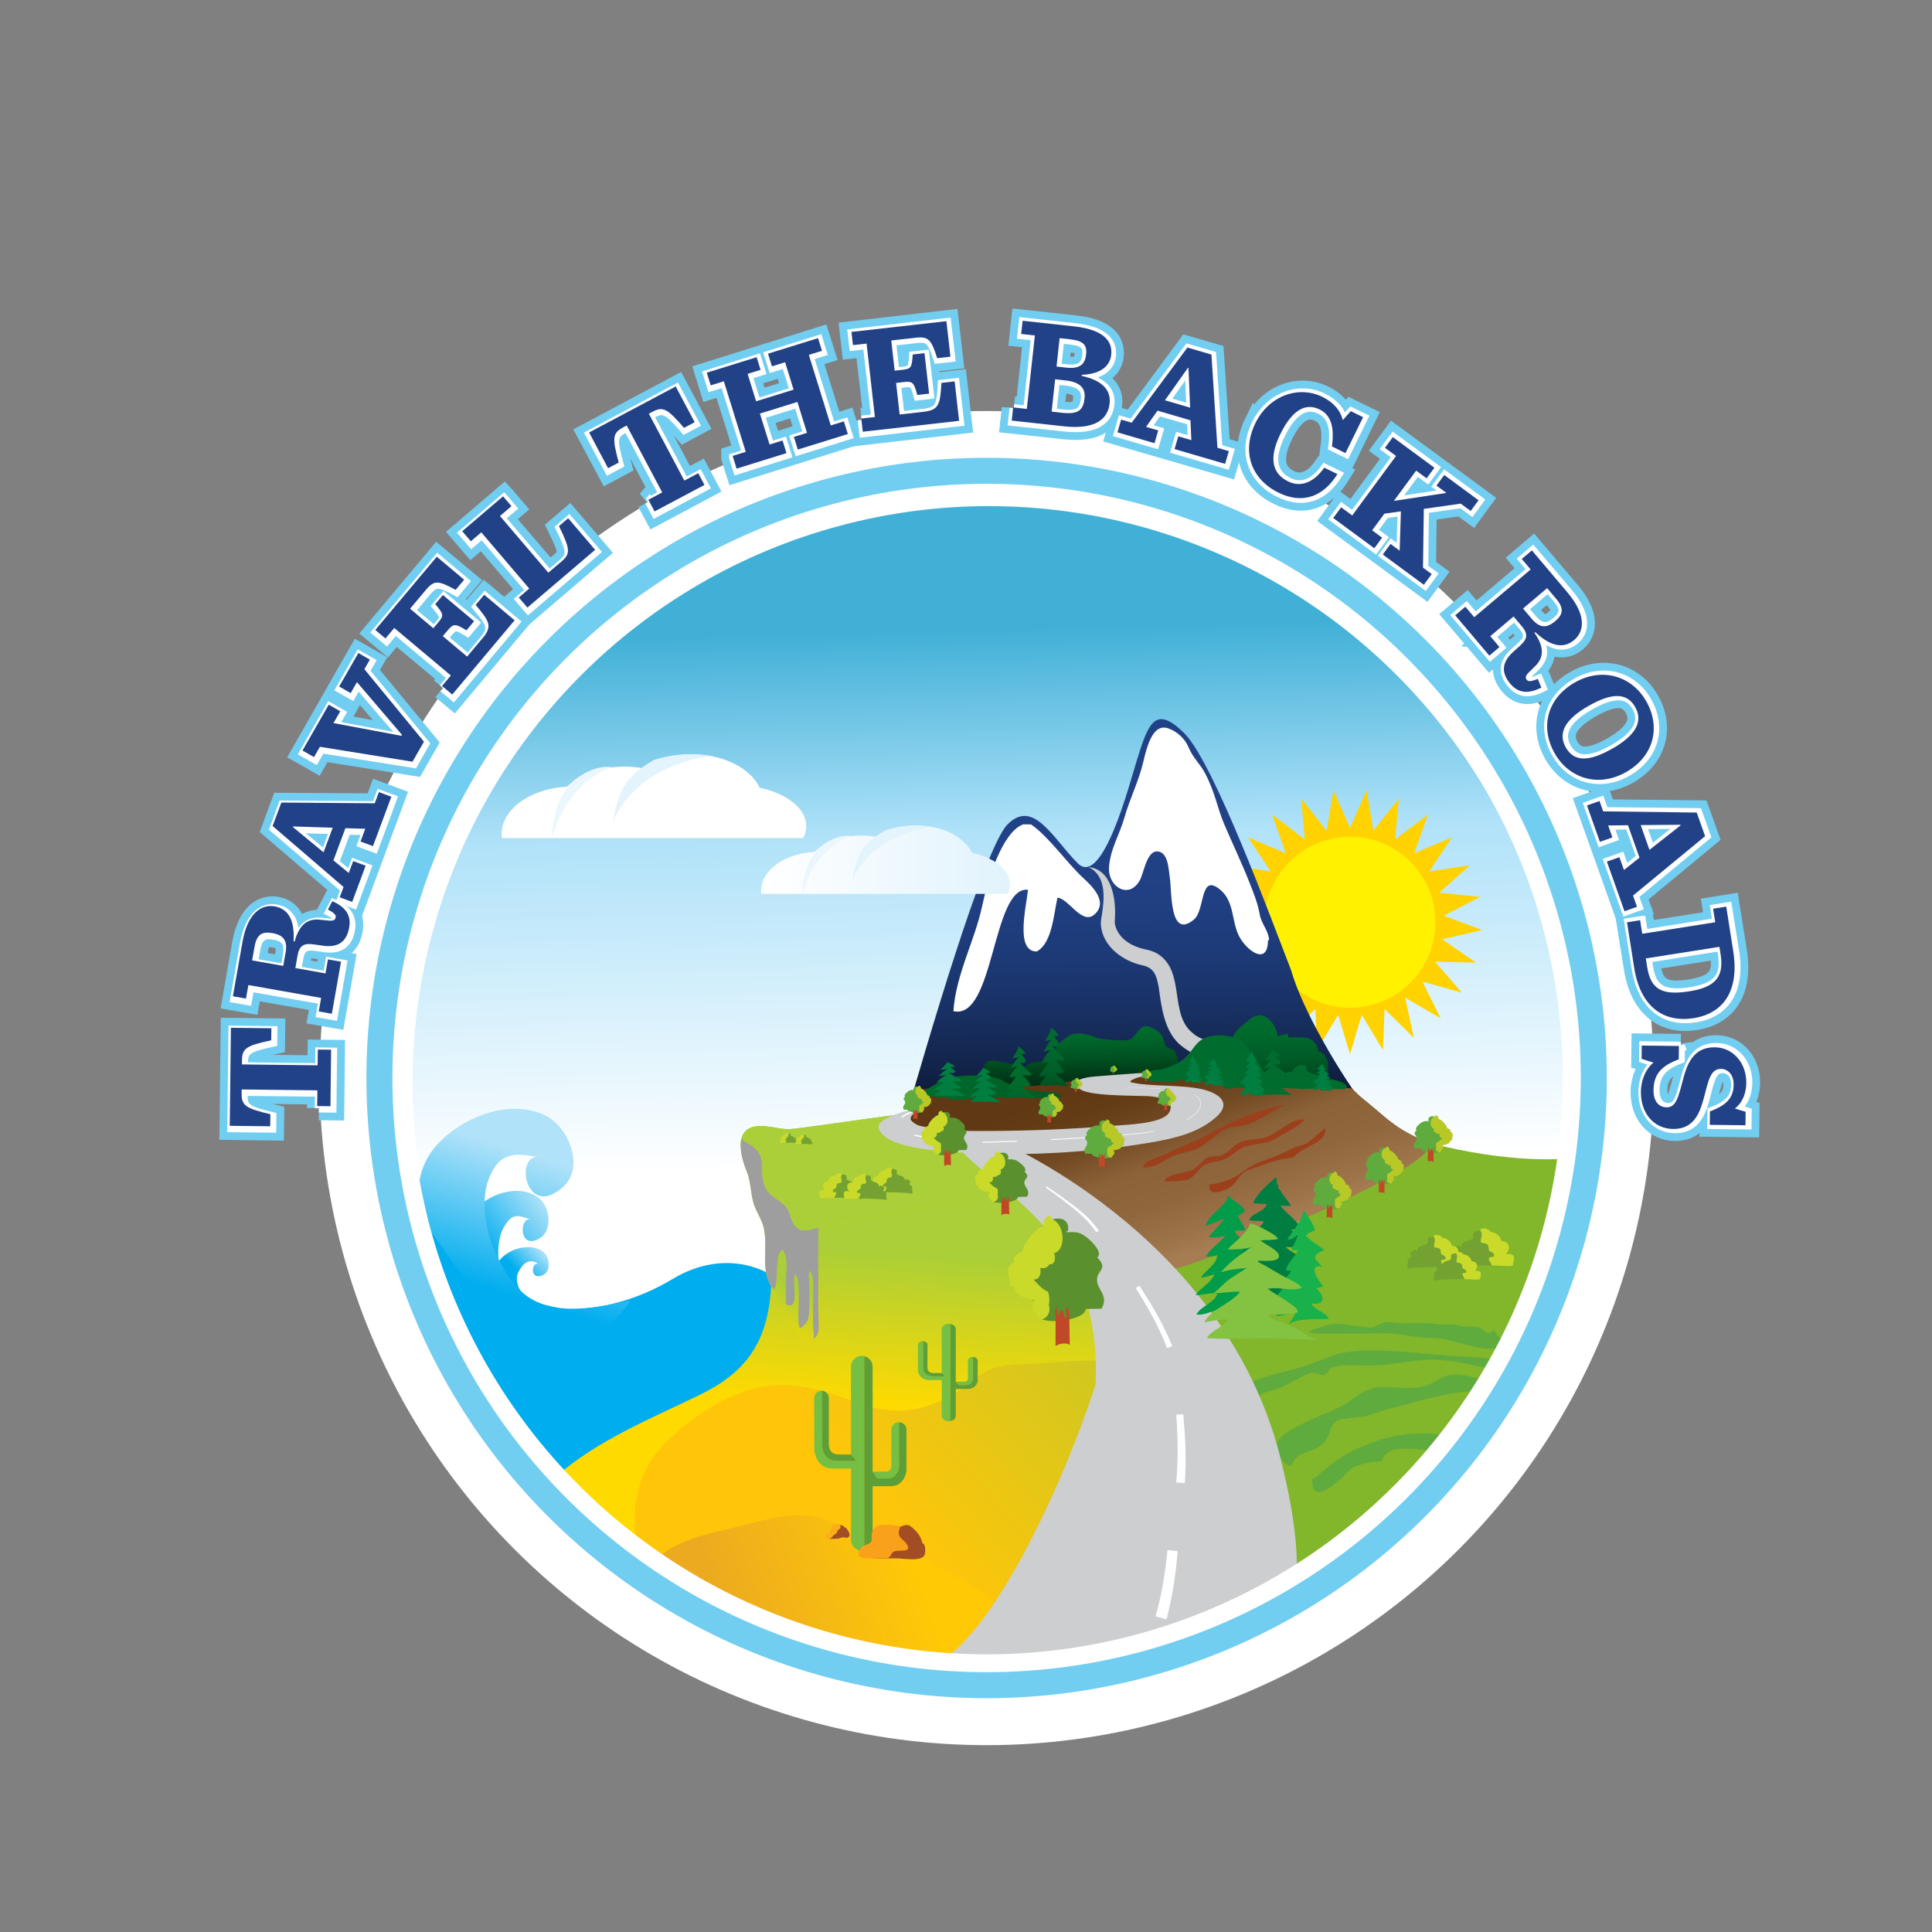
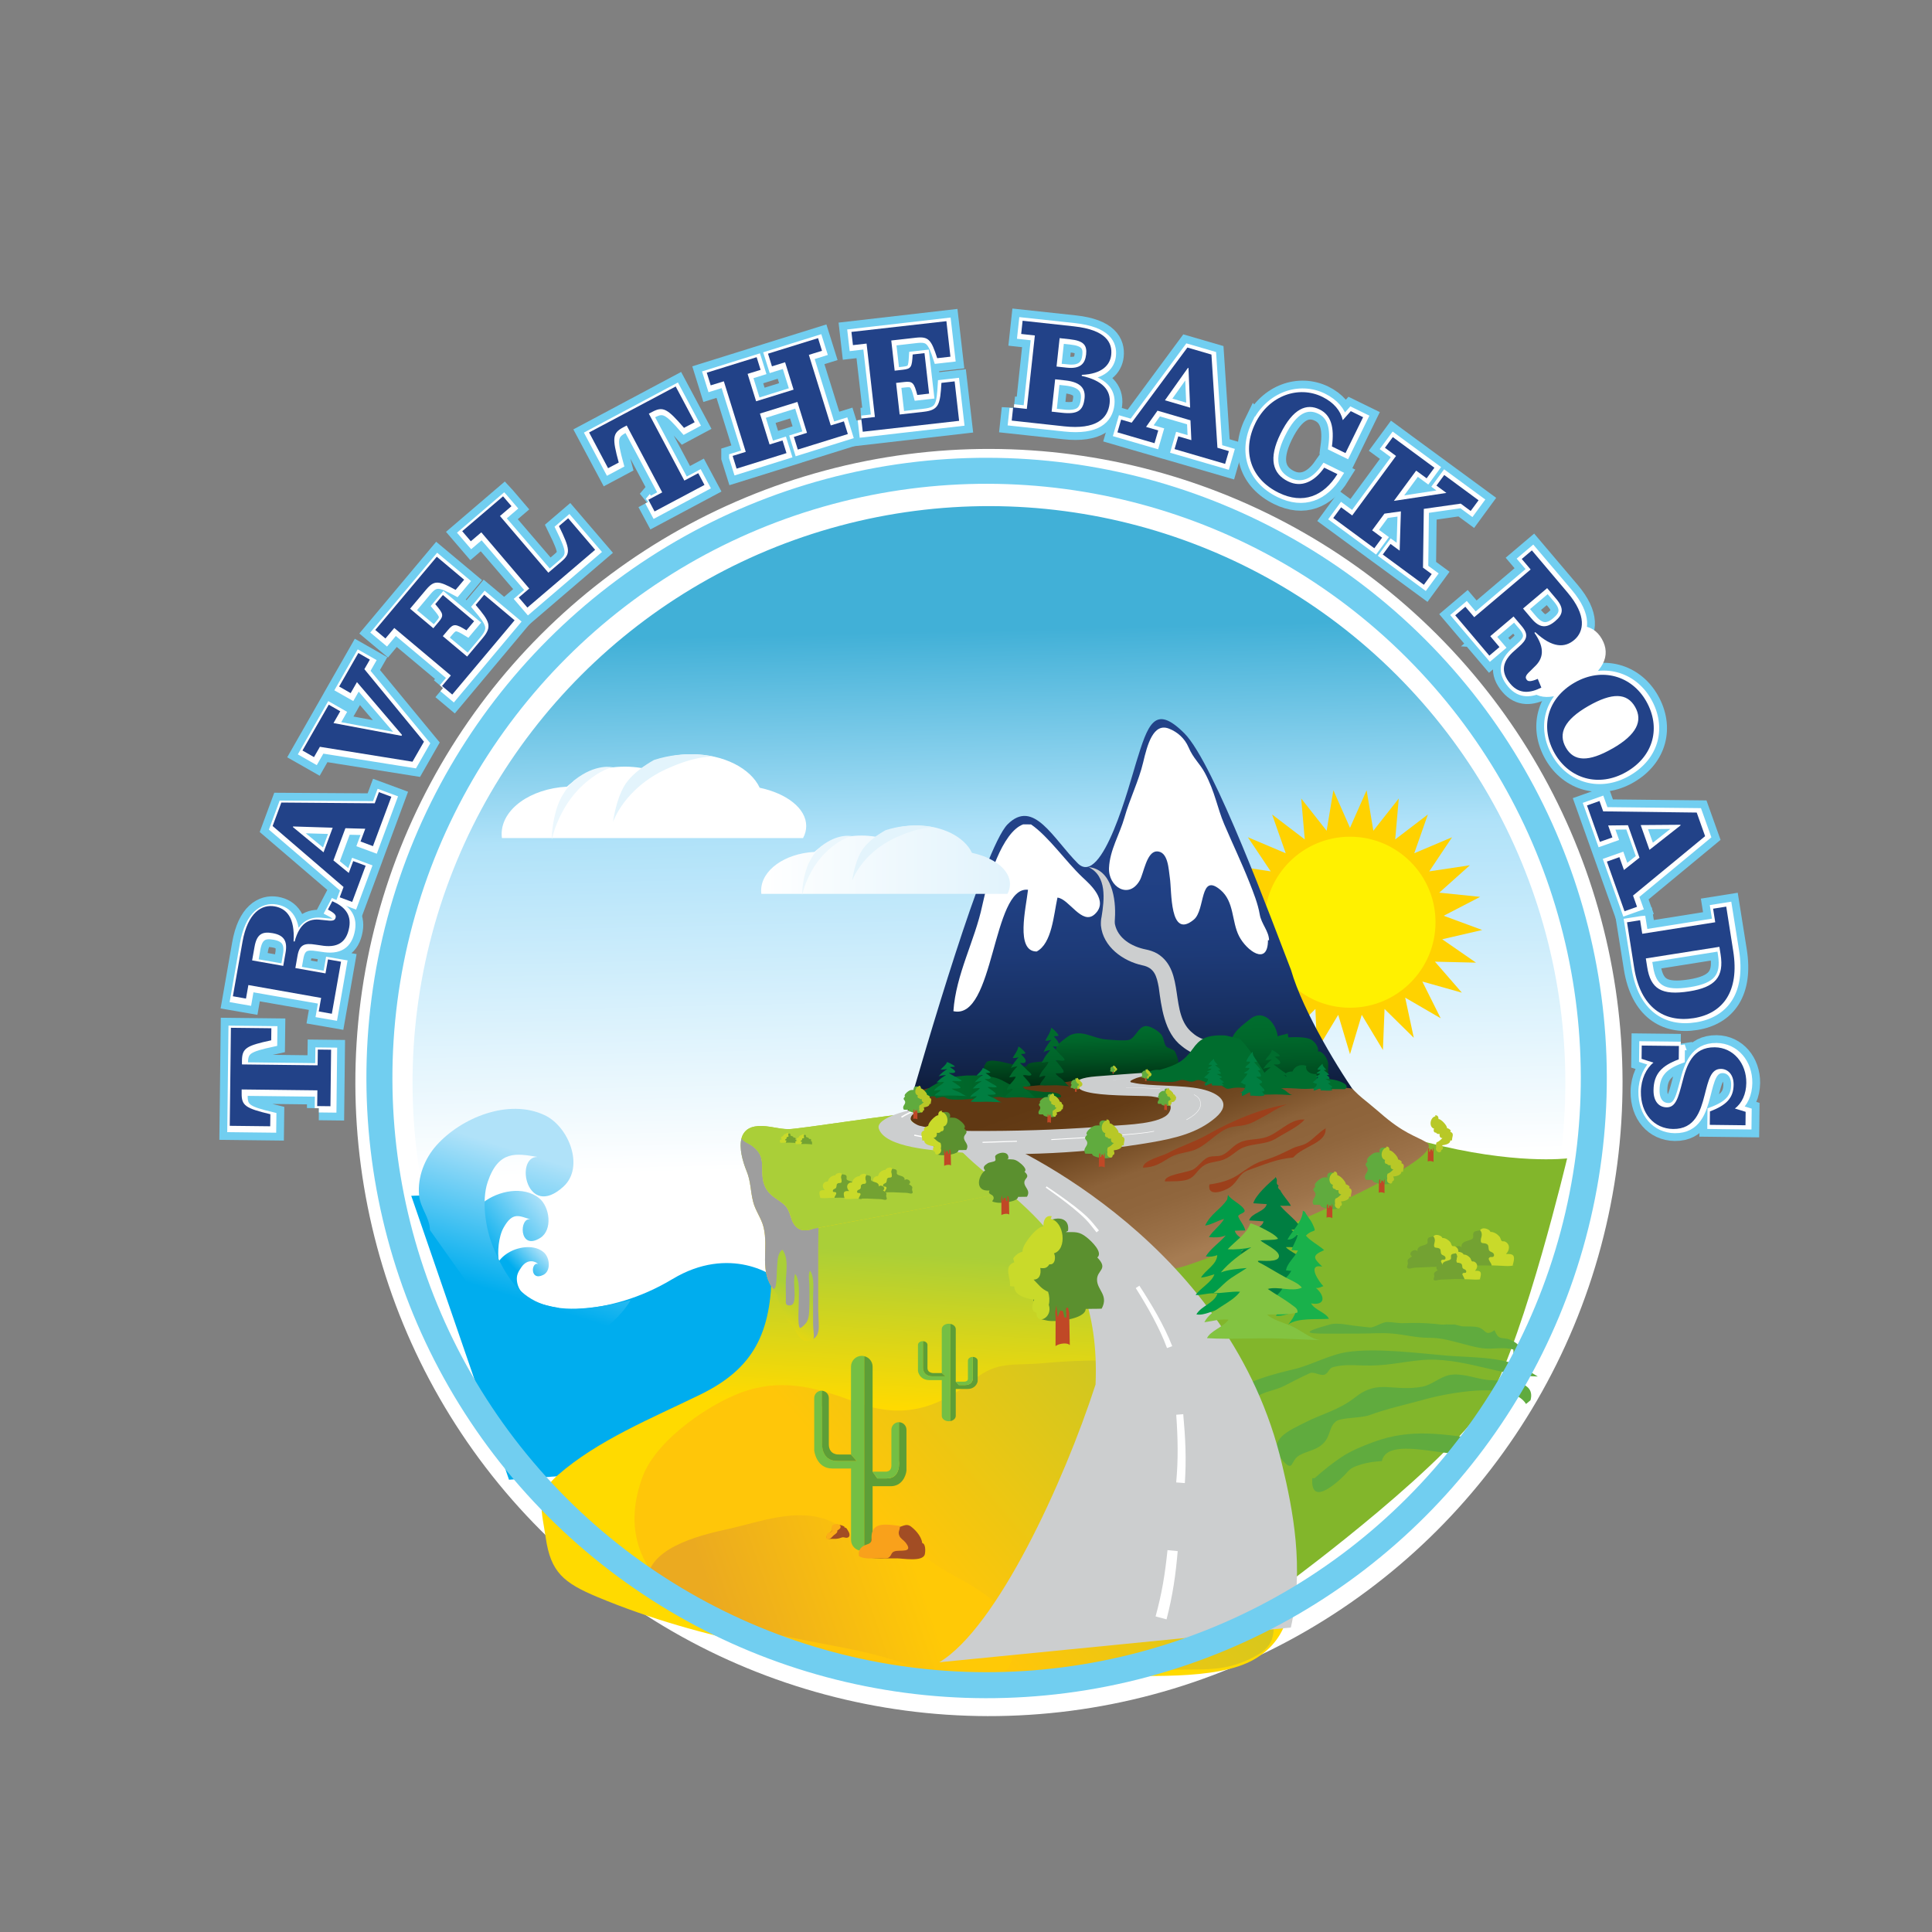
<svg xmlns="http://www.w3.org/2000/svg" xmlns:xlink="http://www.w3.org/1999/xlink" viewBox="0 0 500 500">
  <rect x="0" y="0" width="500" height="500" fill="#808080" stroke="none" />
  <defs>
    <style>.cls-1,.cls-2,.cls-3{fill:none;}.cls-4{fill:#60ab3e;}.cls-5{fill-rule:evenodd;}.cls-5,.cls-6{fill:#cccecf;}.cls-7{fill:#fbae17;}.cls-8{fill:#74bf44;}.cls-9{fill:#c9da2a;}.cls-10{fill:url(#linear-gradient-8);}.cls-11{fill:url(#linear-gradient-7);}.cls-12{fill:url(#linear-gradient-5);}.cls-13{fill:url(#linear-gradient-6);}.cls-14{fill:url(#linear-gradient-9);}.cls-15{fill:url(#linear-gradient-4);}.cls-16{fill:url(#linear-gradient-3);}.cls-17{fill:url(#linear-gradient-2);}.cls-18{fill:#009c49;}.cls-19{fill:#19b14b;}.cls-20{fill:#00adee;}.cls-21{fill:#e3f4fc;}.cls-22{fill:#006d2e;}.cls-23{stroke-width:2.2px;}.cls-23,.cls-2,.cls-24{stroke:#fff;}.cls-23,.cls-25{fill:#fff;}.cls-26{fill:#5b902f;}.cls-2{stroke-width:23.51px;}.cls-3{stroke:#71cef0;stroke-width:6.73px;}.cls-27{fill:#f9a11b;}.cls-28{fill:#83c341;}.cls-29{fill:#ffd200;}.cls-30{fill:#007e41;}.cls-31{fill:#82b62b;}.cls-32{fill:#5d9e37;}.cls-33{fill:#71cef0;stroke:#71cef0;stroke-width:6.23px;}.cls-34{fill:url(#linear-gradient-10);}.cls-35{fill:url(#linear-gradient-11);}.cls-36{fill:url(#linear-gradient-12);}.cls-37{fill:url(#linear-gradient-13);}.cls-38{fill:url(#linear-gradient-14);}.cls-39{fill:url(#linear-gradient-15);}.cls-40{fill:url(#linear-gradient-16);}.cls-41{fill:url(#linear-gradient-17);}.cls-42{fill:#a24d24;}.cls-43{fill:url(#New_Gradient_Swatch_3);}.cls-44{fill:#aacf38;}.cls-45{fill:#fff100;}.cls-46{fill:#9e9e9e;}.cls-47{fill:#ebf7fd;}.cls-48{fill:#9c401b;}.cls-49{fill:#c04826;}.cls-24{fill:url(#linear-gradient);stroke-width:14.8px;}.cls-50{fill:#224288;}.cls-51{fill:#73a232;}.cls-52{fill:#b8c827;}</style>
    <linearGradient id="linear-gradient" x1="253.23" y1="163.07" x2="256.43" y2="301.54" gradientTransform="translate(273.06 -98.92) rotate(45)" gradientUnits="userSpaceOnUse">
      <stop offset="0" stop-color="#41b0d7" />
      <stop offset=".38" stop-color="#b0e2f9" />
      <stop offset="1" stop-color="#fff" />
    </linearGradient>
    <linearGradient id="linear-gradient-2" x1="292.8" y1="217.97" x2="293.37" y2="304.15" gradientUnits="userSpaceOnUse">
      <stop offset="0" stop-color="#224288" />
      <stop offset=".17" stop-color="#204083" />
      <stop offset=".34" stop-color="#1d3a77" />
      <stop offset=".51" stop-color="#183063" />
      <stop offset=".69" stop-color="#112246" />
      <stop offset=".86" stop-color="#081021" />
      <stop offset="1" stop-color="#000" />
    </linearGradient>
    <linearGradient id="linear-gradient-3" x1="296.18" y1="275.83" x2="312.92" y2="322.63" gradientUnits="userSpaceOnUse">
      <stop offset="0" stop-color="#603813" />
      <stop offset=".15" stop-color="#643c16" />
      <stop offset=".31" stop-color="#714922" />
      <stop offset=".48" stop-color="#885e35" />
      <stop offset=".51" stop-color="#8c6239" />
      <stop offset=".7" stop-color="#90663d" />
      <stop offset=".91" stop-color="#9d734a" />
      <stop offset="1" stop-color="#a67c52" />
    </linearGradient>
    <linearGradient id="linear-gradient-4" x1="239.35" y1="364.74" x2="241.85" y2="324.73" gradientUnits="userSpaceOnUse">
      <stop offset="0" stop-color="#ffda00" />
      <stop offset="1" stop-color="#aacf38" />
    </linearGradient>
    <linearGradient id="linear-gradient-5" x1="241.06" y1="407.58" x2="355.34" y2="308.82" gradientUnits="userSpaceOnUse">
      <stop offset="0" stop-color="#ffc609" />
      <stop offset="1" stop-color="#96c93d" />
    </linearGradient>
    <linearGradient id="linear-gradient-6" x1="109.85" y1="292.52" x2="110.99" y2="274.37" gradientTransform="translate(114.58 24.77)" xlink:href="#linear-gradient-4" />
    <linearGradient id="linear-gradient-7" x1="109.85" y1="292.52" x2="110.99" y2="274.37" gradientTransform="translate(114.58 24.77)" xlink:href="#linear-gradient-4" />
    <linearGradient id="linear-gradient-8" x1="-88.82" y1="276.62" x2="-100.48" y2="292.02" gradientTransform="translate(295.48 43.01) rotate(12.33) scale(1 1.08)" gradientUnits="userSpaceOnUse">
      <stop offset="0" stop-color="#b0e2f9" />
      <stop offset="1" stop-color="#00adee" />
    </linearGradient>
    <linearGradient id="linear-gradient-9" x1="-169" y1="178.19" x2="-173.27" y2="185.58" gradientTransform="translate(355.78 203.66) rotate(16.52)" xlink:href="#linear-gradient-8" />
    <linearGradient id="linear-gradient-10" x1="150.46" y1="274.17" x2="131.34" y2="335.24" gradientUnits="userSpaceOnUse">
      <stop offset=".43" stop-color="#b0e2f9" />
      <stop offset="1" stop-color="#00adee" />
    </linearGradient>
    <linearGradient id="linear-gradient-11" x1="238.5" y1="409.2" x2="188.37" y2="426.35" gradientUnits="userSpaceOnUse">
      <stop offset="0" stop-color="#ffc906" />
      <stop offset="1" stop-color="#ebaa20" />
    </linearGradient>
    <linearGradient id="linear-gradient-12" x1="199.95" y1="349.32" x2="207.02" y2="333.3" xlink:href="#linear-gradient-4" />
    <linearGradient id="linear-gradient-13" x1="279.23" y1="265.95" x2="279.79" y2="287.32" gradientUnits="userSpaceOnUse">
      <stop offset="0" stop-color="#006d2e" />
      <stop offset=".16" stop-color="#00652a" />
      <stop offset=".39" stop-color="#005021" />
      <stop offset=".68" stop-color="#002d13" />
      <stop offset="1" stop-color="#000" />
    </linearGradient>
    <linearGradient id="linear-gradient-14" x1="323.4" y1="263.64" x2="324.16" y2="292.74" gradientUnits="userSpaceOnUse">
      <stop offset="0" stop-color="#006d2e" />
      <stop offset=".17" stop-color="#00682b" />
      <stop offset=".37" stop-color="#005a26" />
      <stop offset=".58" stop-color="#00431c" />
      <stop offset=".8" stop-color="#00230e" />
      <stop offset="1" stop-color="#000" />
    </linearGradient>
    <linearGradient id="New_Gradient_Swatch_3" x1="236.52" y1="281.47" x2="274.61" y2="281.47" gradientUnits="userSpaceOnUse">
      <stop offset="0" stop-color="#006d2e" />
      <stop offset="1" stop-color="#005a22" />
    </linearGradient>
    <linearGradient id="linear-gradient-15" x1="272.55" y1="264.28" x2="273.12" y2="293.77" gradientUnits="userSpaceOnUse">
      <stop offset="0" stop-color="#006d2e" />
      <stop offset=".24" stop-color="#00692c" />
      <stop offset=".42" stop-color="#006028" />
      <stop offset=".59" stop-color="#004f21" />
      <stop offset=".75" stop-color="#003817" />
      <stop offset=".89" stop-color="#001a0b" />
      <stop offset="1" stop-color="#000" />
    </linearGradient>
    <linearGradient id="linear-gradient-16" x1="196.99" y1="222.49" x2="261.38" y2="222.49" gradientUnits="userSpaceOnUse">
      <stop offset="0" stop-color="#fff" />
      <stop offset="1" stop-color="#e1f3fc" />
    </linearGradient>
    <linearGradient id="linear-gradient-17" x1="264.07" y1="273.82" x2="264.26" y2="301.79" gradientUnits="userSpaceOnUse">
      <stop offset="0" stop-color="#006d2e" />
      <stop offset=".27" stop-color="#006a2c" />
      <stop offset=".45" stop-color="#006129" />
      <stop offset=".61" stop-color="#005122" />
      <stop offset=".75" stop-color="#003c19" />
      <stop offset=".88" stop-color="#00200d" />
      <stop offset="1" stop-color="#000" />
    </linearGradient>
  </defs>
  <g id="graphics">
    <circle class="cls-24" cx="255.94" cy="280.16" r="156.57" transform="translate(-123.14 263.03) rotate(-45)" />
    <polygon class="cls-29" points="349.38 214.24 353.68 204.51 355.42 215 362 206.65 361.08 217.24 369.53 210.79 366.01 220.82 375.79 216.68 369.89 225.51 380.4 223.93 372.48 231.02 383.06 232.11 373.62 237 383.59 240.68 373.24 243.08 381.99 249.13 371.36 248.88 378.33 256.9 368.1 254.02 372.85 263.53 363.66 258.19 365.89 268.58 358.32 261.12 357.9 271.74 352.42 262.64 349.38 272.82 346.33 262.64 340.85 271.74 340.43 261.12 332.86 268.58 335.09 258.19 325.9 263.53 330.65 254.02 320.43 256.9 327.39 248.88 316.77 249.13 325.51 243.08 315.16 240.68 325.13 237 315.7 232.11 326.27 231.02 318.35 223.93 328.86 225.51 322.95 216.68 332.75 220.82 329.22 210.79 337.67 217.24 336.75 206.65 343.33 215 345.08 204.51 349.38 214.24" />
    <path class="cls-45" d="M371.51,238.67c0,12.22-9.91,22.13-22.13,22.13s-22.13-9.91-22.13-22.13,9.91-22.13,22.13-22.13,22.13,9.91,22.13,22.13Z" />
    <path class="cls-17" d="M234.65,288.41c4.72-16.4,19.99-68.94,26.11-75.07,6.73-6.73,11.78,3.7,18.17,10.09,6.39,6.39,13.44-20.72,15.13-26.17,3.03-9.76,4.72-15.21,12.46-7.47,7.74,7.74,22.95,49.35,27.59,61.23,3.1,10.83,12.84,26.7,17.73,33.39l-117.19,4Z" />
    <path class="cls-31" d="M369.14,295.61c22.68,5.91,36.43,4.18,36.43,4.18,0,0-10.77,45.24-19.87,61.56-9.1,16.32-51.07,47.36-51.07,47.36l-98.22-60.98s44.61-2.41,46.82-10.32c.2-.71,19.34-8.7,19.8-10.31l66.11-31.5Z" />
    <path class="cls-4" d="M394.94,363.35c-3.84-6.26-21.19-2.6-26.18-1.2-4.74,1.33-9.66,2.35-14.35,4.09-1.93.72-6.99.65-8.34,1.42-2.09,1.2-1.62,3.69-3.36,5.62-1.88,2.08-4.06,2.06-6.38,3.32-2.43,1.31-1.48,4.75-4.5,1.23-4.46-5.19,2.3-7.84,5.85-9.66,4.51-2.31,8.82-3.22,13-6.52,6.09-4.82,9.6-1.41,17.33-2.76,2.58-.45,4.66-2.6,7.2-3.05,3.07-.54,6.48.86,9.47,1.25,3.72.48,12.97-.54,11.42,5.29" />
    <path class="cls-4" d="M397.98,356.24c-9.87-.15-19.91-5.21-30.21-4.24-5.14.48-9.18,1.6-15.13,1.38-3.06-.11-5.01-.23-7.55.4-1.29.33-1.19,1.56-2.31,1.98-1,.38-2.78-.84-3.75-.4-2.15.97-4.87,2.34-6.73,3.33-1.81.97-5.47,1.6-6.66,2.58-2.04,1.67-2.6,6.45-6.32,4.77-2.51-1.13-1.59-4.2.17-5.87,2.85-2.7,11.39-4.9,15.3-5.79,4.39-1.01,9.2-3.77,13.85-4.47,7.36-1.1,18.12.26,25.6.91,6.93.6,16.12.13,21.69,4.17" />
    <path class="cls-4" d="M340.22,382.55q3.67-3.26,6.84-5.38c2.49-1.67,5.47-2.9,8.38-3.97,9.94-3.66,17.96-1.98,28.42-.66,1.38,9.65-24.32-3.07-26.23,5.59-1.83.11-3.72.35-5.33.85-3.49,1.08-2.8,1.4-5.3,3.71-1.91,1.76-7.87,6.86-7.38-.13" />
    <path class="cls-25" d="M264.81,213.34c-5.47,1.99-9.22,14.46-10.6,21.01-1.91,9.08-6.83,17.79-7.47,27.34,10.67,2.44,9.98-32.45,19.31-31.42-.52,4.71-3.31,15.98,2.24,15.98,3.95-2.09,4.39-9.4,5.38-13.95,3,.29,6.37,7.31,9.65,4.3,3.77-3.46-1.38-7.87-3.22-9.6-4.25-4.01-8.74-10.53-13.27-13.64" />
    <path class="cls-25" d="M328.15,243.34c-.02,6.78-5.57,2.67-7.48-1.06-1.96-3.82-1.19-8.93-4.83-11.98-5.45-4.58-3.85,5.18-6.87,7.69-6.37,5.29-5.67-7.44-6.22-10.86-.32-1.94-.36-6.91-3.44-6.78-2.58.11-3.33,5.71-4.34,7.49-2.84,5.03-8.18,1.65-7.96-3.21.21-4.69,2.77-8.7,4.01-13.09,1.31-4.66,3.71-9.51,4.81-14.16,1.1-4.7,2.65-10.37,6.67-8.82,2.31.89,4.13,2.6,5.08,4.81,1.3,3.03,2.88,4.1,4.28,6.73,2.63,4.97,3.14,8.91,4.96,13.19,2.18,5.11,4.54,10.03,6.53,15.07,1.03,2.6,2.21,5.56,2.67,8.3.41,2.45,2.38,4.32,2.41,6.68" />
    <path class="cls-16" d="M357.08,287.93c-5.14-4.38-4.33-3.38-7.13-6.18-.57-.57-58.21-4.19-64.87-3.8-4.07.23-30.25,4-37.29,4.38,0,0-8.03-2.57-11.4,1.28-1.12,1.28-1.73,3.28-1.35,6.33.54,4.36,16.36.76,36.34,12.37,5.54,3.22,28.64,21.81,32.72,25.87,1.26,1.25,73.17-27.73,65.04-32.56-2.83-1.68-5.88-2.25-12.06-7.68ZM291.06,337.94c-.21.33-.44.66-.72.99.27-.32.49-.66.72-.99Z" />
    <path class="cls-20" d="M174.06,331.01c14.55-8.77,26.83-1.3,28.57,1.6,1.74,2.89-.58,45.31-.58,45.31l-70.32,5.03-25.3-73.48,7.82-.24s.84,19.05,20.28,27.59c6,2.63,22.6,4.39,39.52-5.81Z" />
    <path class="cls-15" d="M280.86,333.33c2.65,6.7,2.25,19.04,7.58,23.87,3.72,3.37,5.59,3.69,10.28,4.42,9.1,1.43,25.42,1.72,26.76,11.1,2.41,16.9,18.4,45.47-.85,56.7-9.85,5.74-29.74,4-40.71,4.28-14.8.38-29.19-.53-43.84-1.84-29-2.59-58.34-7.26-85.36-18.51-8.91-3.71-12.19-6.49-13.48-15.35-1.02-7.04-2.81-11.04,3.05-16.18,10.38-9.11,24.39-14.77,36.96-20.91,13.75-6.72,18.46-15.89,18.46-32.54,6.78-27.09,27.52-34.16,50.93-26.15,23.41,8.01,30.22,31.13,30.22,31.13Z" />
    <path class="cls-12" d="M320.03,421.53c18.74-38.09,4.7-65.35-27.23-69.03-6.67-.77-16.07-.33-22.74.28-8.14.75-11.77-.71-18.17,4.38-9.66,7.69-18.78,10.07-30.21,5.79-9.57-3.58-18.21-6.17-28.16-3.15-8.62,2.62-23.56,12.41-27.23,22.41-18.07,49.25,87.11,54.1,106.56,52.24,12.12-1.16,23.6-2.38,35.81-2.39,6.15,0,10.21-.35,15.73-3.18,6.37-3.27,5.4-6.29,4.92-15.57" />
    <path class="cls-25" d="M207.84,216.88c.52-.98.81-2.02.81-3.1,0-4.55-5.02-8.42-12.04-9.91-2.33-5.02-9.33-8.67-17.6-8.67-5.05,0-9.62,1.36-12.95,3.57-1.4-.23-2.85-.36-4.35-.36-6.18,0-11.64,2.05-14.99,5.18-9.46.52-16.9,5.82-16.9,12.28,0,.34.04.68.08,1.02h77.93Z" />
    <path class="cls-21" d="M169.24,196.69s-5.45,2.88-7.69,6.73c-2.24,3.84-2.89,9.29-2.89,9.29,0,0,2.86-8.67,13.83-13.7,7.9-3.62,12.17-3.18,12.17-3.18,0,0-7.13-1.87-15.43.86Z" />
    <path class="cls-47" d="M148.58,201.95s-2.81,2.56-4.21,6.43c-1.64,4.54-1.58,8.93-1.58,8.93,0,0,1.68-8.4,8.19-14.25,4.69-4.21,7.66-4.47,7.66-4.47,0,0-4.35-1.18-10.05,3.36Z" />
    <path class="cls-8" d="M245.54,342.58c-1,0-1.81.62-1.81,1.4v11.38l.94.84h-3.26c-2.67,0-2.53-2.26-2.53-2.26v-6.62c0-.08.02-.15.04-.22-.04,0-.08,0-.12,0-.68,0-1.23.43-1.23.95v6.8s.33,2.32,3,2.32h3.16v9.25c0,.77.81,1.4,1.81,1.4.14,0,.28-.01.41-.04v-25.16c-.13-.02-.27-.04-.41-.04Z" />
    <path class="cls-32" d="M238.88,349.11v4.82s-.15,2.26,2.53,2.26h3.26l-.94-.84h-1.97s-1.73.13-1.73-1.33v-5.98c0-.49-.49-.9-1.11-.94-.02.07-.04.14-.04.22v1.79Z" />
    <path class="cls-32" d="M251.76,351.17v5.01s.42,2.27-2.04,2.27h-1.57l-.8-.87v-13.6c0-.66-.6-1.22-1.4-1.36v25.16c.8-.14,1.4-.7,1.4-1.36v-6.96h3.04c1.85,0,2.53-1.31,2.63-2.01v-2.54s0-2.76,0-2.76c0-.54-.57-.98-1.26-.98Z" />
    <path class="cls-8" d="M249.12,358.44h.6c2.46,0,2.04-2.27,2.04-2.27v-5.01c-.69,0-1.26.44-1.26.98v4.63c0,.28-.09.49-.28.62-.29.2-.72.18-.73.18h-2.14l.8.87h.97Z" />
    <path class="cls-13" d="M211.84,316.9c-.43.53-.96.94-1.65,1.17-3.29,1.1-4.8-.64-5.54-3.17-.9-3.04-1.68-3.17-4.22-5.01-2.66-1.92-3.19-4.08-3.17-7.39.02-2.6-.29-4.12-2.38-5.77-1.27-1-2.45-1.12-2.95-2.22-.73,2.53.27,6.07,1.3,8.59,1.09,2.66.97,5.08,1.66,7.84.6,2.42,2.12,4.26,2.71,6.62,1.4,5.63-1.28,11.5,2.77,16.35,2.67,3.19,6.22,7.03,7.03,11.4.2.49.54.99.72,1.48,4.93.41,3.65-3.8,3.65-7.62v-15.61c0-2.21.03-4.43.07-6.66Z" />
    <path class="cls-11" d="M194.88,296.74c2.09,1.64,2.4,3.16,2.38,5.77-.02,3.31.51,5.47,3.17,7.39,2.55,1.85,3.32,1.97,4.22,5.01.75,2.52,2.26,4.27,5.54,3.17.69-.23,48.34-8.78,48.77-9.31,2.15-7.86-23.68-15.39-24.11-20.46-2.51-.13-28.2,3.91-30.73,3.91-2.78,0-5.12-.97-7.92-.79-2.54.16-3.79,1.4-4.28,3.09.5,1.1,1.68,1.22,2.95,2.22Z" />
    <path class="cls-46" d="M211.84,316.9c-.43.53-.96.94-1.65,1.17-3.29,1.1-4.8-.64-5.54-3.17-.9-3.04-1.68-3.17-4.22-5.01-2.66-1.92-3.19-4.08-3.17-7.39.02-2.6-.29-4.12-2.38-5.77-1.27-1-2.45-1.12-2.95-2.22-.73,2.53.27,6.07,1.3,8.59,1.09,2.66.97,5.08,1.66,7.84.6,2.42,2.12,4.26,2.71,6.62,1.4,5.63-1.28,11.5,2.77,16.35,2.67,3.19,6.22,7.03,7.03,11.4.2.49.54.99.72,1.48,4.93.41,3.65-3.8,3.65-7.62v-15.61c0-2.21.03-4.43.07-6.66Z" />
    <path class="cls-44" d="M194.88,296.74c2.09,1.64,2.4,3.16,2.38,5.77-.02,3.31.51,5.47,3.17,7.39,2.55,1.85,3.32,1.97,4.22,5.01.75,2.52,2.26,4.27,5.54,3.17.69-.23,48.34-8.78,48.77-9.31,2.15-7.86-23.68-15.39-24.11-20.46-2.51-.13-28.2,3.91-30.73,3.91-2.78,0-5.12-.97-7.92-.79-2.54.16-3.79,1.4-4.28,3.09.5,1.1,1.68,1.22,2.95,2.22Z" />
    <path class="cls-1" d="M207.72,291.88c8.3,0,22.08,1.22,27.61-6.69,2.53-3.62,1.94-10.07,6.9-12.43,6.44-3.07,9.39,5.95,5.53,9.82-8.97,8.97-6.93,16.67-13.25,19.83-3.38,1.69-10.8-1.41-13.85.59-3.27,2.14-3.65,8.12-5.04,11.68-2.26.7-4.85,1.06-7.28.77" />
    <path class="cls-51" d="M204.29,295.71c.29,0,.58.03.87.04.16,0,.32,0,.48.02.1.01.34.09.44.06.18-.07.04-.23.03-.38,0-.07.05-.2.02-.28-.05-.11-.24-.22-.34-.29.4-.24-.19-.67-.43-.4,0-.14,0-.2-.11-.31-.15-.14-.55-.16-.66-.3-.09-.11.05-.32-.09-.44-.09-.08-.27-.07-.37-.11,0,0-.01,0-.02,0-.07.05-.1.15-.12.25-.02.16.06.3.06.45,0,.24-.14.16-.32.21-.24.07-.18.22-.22.4-.04.19-.23.14-.33.28-.04.05-.05.14-.01.19.07.09.18.02.26.06.17.08.03.23-.04.36-.05.09-.09.16-.07.2.32,0,.64-.01.96,0Z" />
    <path class="cls-9" d="M203.39,295.51c.06-.13.2-.28.04-.36-.08-.04-.19.03-.26-.06-.04-.05-.02-.14.01-.19.1-.14.28-.09.33-.28.04-.18-.02-.33.22-.4.18-.05.32.03.32-.21,0-.15-.09-.29-.06-.45.02-.1.05-.2.12-.25-.06-.03-.09-.09-.17-.11-.18-.04-.49.08-.54.23-.24-.01-.49.16-.62.33-.05.07-.09.25-.14.29-.07.06-.13,0-.21.04-.4.18-.32.62-.07.85-.17,0-.4-.03-.5.12-.1.14,0,.5.05.65h-.07c.28.09.77.03,1.07.02.14,0,.29-.01.43-.01-.02-.04.02-.11.07-.2Z" />
    <path class="cls-51" d="M208.31,296.05c.29,0,.58.03.87.04.16,0,.32,0,.48.02.1.01.34.09.44.06.18-.07.04-.23.03-.38,0-.07.05-.2.02-.28-.05-.11-.24-.22-.34-.29.4-.24-.19-.67-.43-.4,0-.14,0-.2-.11-.31-.15-.14-.55-.16-.66-.3-.09-.11.05-.32-.09-.44-.09-.08-.27-.07-.37-.11,0,0-.01,0-.02,0-.07.05-.1.15-.12.25-.02.16.06.3.06.45,0,.24-.14.16-.32.21-.24.07-.18.22-.22.4-.04.19-.23.14-.33.28-.04.05-.05.14-.01.19.07.09.18.02.26.06.17.08.03.23-.04.36-.05.09-.09.16-.07.2.32,0,.64-.01.96,0Z" />
    <path class="cls-9" d="M207.41,295.86c.06-.13.2-.28.04-.36-.08-.04-.19.03-.26-.06-.04-.05-.02-.14.01-.19.1-.14.28-.09.33-.28.04-.18-.02-.33.22-.4.18-.05.32.03.32-.21,0-.15-.09-.29-.06-.45.02-.1.05-.2.12-.25-.06-.03-.09-.09-.17-.11-.18-.04-.49.08-.54.23-.24-.01-.49.16-.62.33-.05.07-.09.25-.14.29-.07.06-.13,0-.21.04-.4.18-.32.62-.07.85-.17,0-.4-.03-.5.12-.1.14,0,.5.05.65h-.07c.28.09.77.03,1.07.02.14,0,.29-.01.43-.01-.02-.04.02-.11.07-.2Z" />
    <path class="cls-4" d="M343.5,304.56c-.22-1.52,1.81-1.3,2.44-.59.2.22-.15.74.06.97.22.24,1.07.27,1.4.48.53.34,1.1.75.51,1.35,1.42,1.11,1.99,4.08-.83,3.82.39.78-.57.64-.76,1.2-.27.82,1.01.83-.67,1.11-.9.15-3.96-.15-4-1.09-.55-.02-1.13,0-1.68-.02-.77-1.26.49-1.71.49-2.69,0-.92-1.24-.95-.02-2.06-.64-.46.61-1.51,1.12-1.87.79-.55,1.18-.48,2.21-.48" />
    <path class="cls-52" d="M345.22,303.21c.64-.12.91.38.88.96.58-.11,2.29,1.67,2.2,2.33.39.08.75.32.98.63-.03.11-.09.26-.12.34,1.17.39.37,1.38.46,2.21-.14.03-.31.04-.46.04.04.88-1.38,1.14-2.09,1.23.22.47.38,1.06-.24,1.23,0,1.17-1.76.45-1.3-.76-.11-.4-.07-.82.07-1.2.72-.27,1.02-.69,1.53-1.13-.62,0-.82-.51-.71-1.08-.52.06-.72-.02-.96-.34-.69.09-.67-.84-.47-1.02-1.45-.37-1.08-2.98.34-3.2" />
    <path class="cls-49" d="M343.51,311.67l.21.06-.06.84.22.04.15-.6.28-.07.29.63.13-1.1.12.63-.04.6v2.55s-.29-.21-.82-.24c-.53-.03-.67.15-.67.15l.06-3.01.13-.49Z" />
    <path class="cls-4" d="M357.01,298.11c-.22-1.52,1.8-1.3,2.44-.59.2.22-.15.74.06.97.22.24,1.07.27,1.4.48.53.34,1.1.75.51,1.35,1.42,1.11,1.99,4.08-.83,3.82.39.78-.57.65-.76,1.21-.27.82,1.02.83-.67,1.1-.9.15-3.96-.15-4-1.09-.56-.02-1.13,0-1.68-.02-.77-1.26.49-1.71.49-2.69,0-.91-1.24-.95-.03-2.06-.64-.46.61-1.51,1.12-1.87.79-.55,1.18-.48,2.21-.48" />
    <path class="cls-52" d="M358.73,296.76c.64-.12.9.38.88.96.58-.11,2.29,1.67,2.2,2.33.39.08.75.32.98.63-.03.11-.09.26-.12.34,1.17.39.37,1.38.45,2.21-.14.03-.31.04-.46.04.04.88-1.38,1.14-2.09,1.23.22.47.38,1.06-.24,1.23,0,1.17-1.76.45-1.3-.76-.11-.4-.07-.82.07-1.2.72-.27,1.02-.69,1.53-1.13-.62,0-.82-.51-.71-1.08-.52.06-.72-.02-.96-.34-.69.09-.67-.84-.47-1.02-1.45-.37-1.08-2.97.34-3.2" />
    <path class="cls-49" d="M357.01,305.22l.21.06-.06.84.22.04.15-.6.28-.07.29.63.13-1.1.12.63-.04.6v2.55s-.29-.21-.82-.24c-.53-.03-.67.15-.67.15l.06-3.01.13-.49Z" />
-     <path class="cls-4" d="M369.68,290.01c-.22-1.52,1.8-1.3,2.44-.59.2.22-.15.74.06.97.22.24,1.07.27,1.4.48.53.34,1.1.75.51,1.35,1.42,1.11,1.99,4.08-.83,3.82.39.78-.57.65-.76,1.21-.27.82,1.01.83-.67,1.1-.9.15-3.96-.15-4-1.09-.55-.02-1.13,0-1.68-.03-.77-1.26.49-1.71.49-2.69,0-.91-1.24-.95-.03-2.06-.64-.46.61-1.51,1.12-1.87.79-.55,1.18-.48,2.21-.48" />
    <path class="cls-52" d="M371.4,288.66c.64-.12.91.38.88.96.58-.11,2.29,1.67,2.2,2.33.39.08.75.32.98.63-.03.11-.09.26-.12.34,1.17.39.37,1.38.45,2.21-.14.02-.31.04-.46.04.04.88-1.38,1.14-2.09,1.23.22.47.38,1.06-.24,1.23,0,1.17-1.76.45-1.3-.76-.11-.4-.07-.82.07-1.2.72-.27,1.02-.69,1.53-1.13-.62,0-.82-.51-.71-1.08-.52.06-.72-.02-.96-.34-.69.09-.67-.84-.47-1.02-1.45-.37-1.08-2.97.34-3.2" />
    <path class="cls-49" d="M369.69,297.13l.21.06-.06.84.22.04.15-.6.28-.07.29.63.13-1.1.12.63-.04.6v2.55s-.29-.21-.82-.24c-.53-.03-.67.15-.67.15l.06-3.01.13-.49Z" />
    <path class="cls-4" d="M305.28,340.59c.47-3.23-3.83-2.75-5.17-1.25-.42.47.31,1.56-.12,2.05-.46.51-2.26.57-2.98,1.02-1.13.72-2.35,1.6-1.07,2.87-3.01,2.36-4.22,8.65,1.76,8.12-.82,1.66,1.22,1.37,1.61,2.56.57,1.74-2.15,1.76,1.43,2.35,1.92.31,8.4-.31,8.49-2.32,1.17-.05,2.39,0,3.56-.05,1.63-2.67-1.04-3.64-1.03-5.72,0-1.94,2.63-2.02.06-4.37,1.35-.98-1.3-3.21-2.38-3.97-1.67-1.17-2.51-1.03-4.68-1.03" />
    <path class="cls-52" d="M301.63,337.73c-1.36-.25-1.92.82-1.86,2.04-1.23-.24-4.85,3.56-4.68,4.94-.82.18-1.59.67-2.09,1.35.07.23.19.55.25.73-2.48.82-.79,2.92-.96,4.7.31.06.66.08.96.08-.08,1.87,2.93,2.42,4.44,2.61-.47.99-.81,2.26.5,2.61,0,2.48,3.73.95,2.76-1.61.23-.85.14-1.73-.16-2.55-1.54-.58-2.17-1.47-3.24-2.4,1.32,0,1.74-1.08,1.51-2.29,1.1.14,1.53-.05,2.03-.72,1.45.19,1.42-1.78,1-2.16,3.08-.78,2.3-6.32-.73-6.79" />
    <path class="cls-49" d="M305.26,355.7l-.45.13.13,1.78-.47.09-.32-1.27-.6-.15-.61,1.35-.27-2.34-.26,1.33.09,1.28-.02,5.41s.63-.44,1.76-.51c1.13-.07,1.43.32,1.43.32l-.13-6.38-.27-1.04Z" />
    <path class="cls-4" d="M303.42,361.41c.48-3.23-3.83-2.75-5.17-1.25-.42.47.31,1.56-.12,2.05-.45.51-2.26.57-2.98,1.02-1.13.72-2.34,1.6-1.07,2.87-3.01,2.36-4.22,8.65,1.76,8.12-.82,1.66,1.22,1.37,1.61,2.56.57,1.74-2.15,1.76,1.43,2.35,1.92.32,8.4-.31,8.49-2.32,1.17-.05,2.39,0,3.56-.05,1.63-2.67-1.04-3.64-1.04-5.71,0-1.94,2.63-2.02.06-4.37,1.36-.98-1.3-3.21-2.38-3.96-1.67-1.17-2.51-1.03-4.68-1.03" />
    <path class="cls-52" d="M299.77,358.54c-1.36-.25-1.93.82-1.87,2.04-1.22-.24-4.84,3.56-4.68,4.94-.82.18-1.58.67-2.08,1.35.06.23.19.55.25.73-2.48.82-.79,2.92-.96,4.7.31.05.66.08.96.08-.08,1.87,2.93,2.42,4.44,2.61-.47,1-.81,2.26.51,2.61,0,2.48,3.73.95,2.76-1.61.23-.85.14-1.73-.16-2.55-1.54-.58-2.18-1.47-3.25-2.4,1.32,0,3.04-2.34,3.54-3.02,1.45.19,1.42-1.78,1.01-2.16,3.07-.78,2.29-6.32-.73-6.79" />
    <path class="cls-49" d="M303.4,376.51l-.45.13.13,1.78-.47.09-.33-1.27-.59-.15-.61,1.35-.27-2.34-.26,1.33.08,1.28-.02,5.41s.64-.44,1.76-.51c1.12-.07,1.42.32,1.42.32l-.13-6.38-.27-1.04Z" />
    <path class="cls-10" d="M121.62,322.61c.37-1.7-.57-3.26-.33-5.06.34-2.52,1.8-4.84,3.71-6.32,3.93-3.06,10.5-4.42,14.56-1.12,2.74,2.24,3.52,8.21.26,10.26-5.65,3.57-5.51-5.7-2.43-4.76-3.08-.94-4.69-2.06-7.03,2.05-1.39,2.44-1.63,6.4-1.27,8.83,1.27,8.66,8.03,10.38,14.82,12.25-2.26,2.64-6.47,4.42-9.83,3.25-4.52-1.57-6.73-6.83-9.13-10.71l-3.33-8.67Z" />
    <path class="cls-14" d="M129.52,330.24c-.67,2.3-3.11,4.68-2.3.71.29-1.41.96-4.93,4.71-6.96,2.55-1.39,6.48-1.94,8.83.14,1.58,1.41,1.86,4.83-.17,5.82-3.52,1.72-3.14-3.52-1.31-2.82-.76-.76-2.76-1.42-4.31.78-.92,1.31-1.32,2.14-1.19,3.53.49,4.97,6.93,6.39,10.88,7.04-1.45,1.37-6.24,4.22-8.23,3.38-2.68-1.13-3.84-4.22-5.17-6.54l-1.73-5.08Z" />
    <path class="cls-34" d="M111.26,318.34c-.01-3.23-2.51-5.68-2.81-9.04-.42-4.71,1.45-9.47,4.54-12.92,6.37-7.1,18.62-12.17,27.95-7.78,6.32,2.97,10.37,13.47,4.89,18.48-9.51,8.7-12.71-7.67-6.77-7.67-5.33-.89-10.03-1.87-12.85,6.5-1.67,4.97-.45,12.23,1.29,16.5,6.18,15.18,13.81,19.4,35.69,14.1-3.28,5.68-12.26,12.78-19.33,11.99-9.49-1.05-16.06-9.71-22.4-15.78l-10.21-14.39Z" />
    <path class="cls-35" d="M167.57,408.15c1.33-8.31,15.39-11.22,21.23-12.53,7.9-1.77,17.43-5.48,25.75-2.1,5.55,2.26,6.81,7.2,13.51,7.61,2.25.14,5.49-.75,7.64-.04,2.49.8,6.04,3.68,8.28,5.03,7.89,4.74,21.59,9.85,17.78,23.67-2.68,9.72-23.6,2.02-30.19-.09-8.28-2.65-17.01-3.89-25.4-5.63-8.08-1.67-16.72-3.13-24.65-6.01-3.35-1.22-12.71-3.85-13.06-8.91" />
    <path class="cls-36" d="M200.08,333.53c1.06.4.85-3.78,1.06-6.05.12-1.39.11-3.21,1.35-4.07,1.57,2.19,1.01,5.18.9,7.78-.07,1.63,0,3.28,0,4.9,0,.91-.27,1.76.91,1.76,1.05,0,1.22-.9,1.32-1.86.19-1.98-.45-4.4.14-6.32,1.3,1.56.96,5.03.96,7.01s-.21,4.13,0,6.13c.05.47-.18.83.37.88.27.03,1.28-1,1.49-1.26.86-1.11.83-2.87.88-4.26.07-1.83,0-3.68,0-5.52,0-1-.38-3.01.19-3.8,1.21,1.9.78,4.6.78,6.85v6.62c0,1.08.12,2.11.2,3.15.09,1.13-.35,1.42-1.39,1.56-2.56.36-3.25-3.05-4.76-4.51-1.53-1.48-1.74-2.98-2.57-4.83-.58-1.3-.47-1.23-.76-2.59" />
    <path class="cls-42" d="M218.63,395.19c-.59-.56-2.58-.98-3.12-.16-.38.58.19.94-.45,1.39-.4.28-.96.6-1.12,1.16-.23.81.7.68,1.25.68.76,0,1.2.04,1.93-.12.31-.07.69-.26.98-.29.35-.05.72.18,1.1.12.6-.09.77-.58.58-1.22-.06-.21-.52-.98-.65-1.15-.16-.2-.45-.29-.68-.36" />
    <path class="cls-7" d="M216.55,394.44c-.32-.04-1.03.16-1.2.42-.27.4.13.94-.03,1.31-.18.44-.86.43-1.13.66-.39.34-.42,1.04-.3,1.49.86.04,1.1-.16,1.63-.75.43-.48.88-.56,1.15-1.1.06-.12-.03-.25.05-.37.1-.14.3-.18.41-.29.24-.22.42-.32.41-.68-.03-.66-.63-.64-1.16-.64" />
    <path class="cls-4" d="M391.67,350.3c.03-.34.02-.71-.03-1.04-2.54-.76-5.25.01-7.86-.32-2.39-.31-4.58-1.02-7-1.63-2.45-.62-4.27-1.09-7.06-1.09-3.34,0-6.11-.82-9.31-1.09-2.88-.24-5.86,0-8.74,0-1.83,0-6.39.02-8.12.02-6.02,0-6.53-.38.64-2.38,1.26-.35,3.09-.17,4.4.05,1.73.3,4.39.55,5.88.72,1.19.13,3.12-1.42,4.64-1.4,1.37.01,2.83.36,4.29.29,2.69-.13,5.5-.04,7.94.19.99.09,1.85.32,3.21.11-.41.06,2.25.09,1.83.02.23.04,1.94.5,1.95.5,1.15.09,3.23-.08,4.37.3,1.99.65,1.62,2.39,4.08.71,1.21,2.92,1.93,1.56,4.07,2.48,1.41.61,2.81,1.51,2.68,3.24-.34.06-.69.06-1.05.04" />
    <path class="cls-51" d="M382.33,327.49c-1.1.02-2.2.1-3.3.15-.62.03-1.22.02-1.84.1-.4.05-1.3.36-1.69.21-.68-.25-.17-.88-.11-1.44.03-.29-.2-.75-.06-1.08.17-.4.92-.84,1.29-1.09-1.51-.91.71-2.56,1.62-1.53,0-.55-.02-.75.4-1.16.57-.55,2.1-.63,2.52-1.16.33-.42-.19-1.2.36-1.67.35-.3,1.02-.25,1.4-.42.02,0,.04-.02.06-.03.27.2.4.57.46.95.09.6-.24,1.13-.24,1.7,0,.91.53.61,1.22.81.92.27.68.84.84,1.52.17.73.86.55,1.24,1.08.14.19.2.51.04.72-.27.35-.68.09-.98.24-.63.31-.1.89.14,1.38.18.34.33.6.27.76-1.22-.03-2.45-.06-3.67-.02Z" />
    <path class="cls-9" d="M385.74,326.75c-.25-.49-.77-1.06-.14-1.38.29-.15.71.12.98-.24.16-.21.09-.54-.04-.72-.38-.53-1.08-.35-1.24-1.08-.15-.68.09-1.25-.84-1.52-.69-.2-1.23.1-1.22-.81,0-.57.33-1.1.24-1.7-.06-.39-.19-.75-.46-.95.21-.12.34-.34.66-.42.7-.17,1.88.29,2.05.89.91-.04,1.86.62,2.37,1.25.21.26.34.93.54,1.09.27.22.49,0,.81.14,1.53.69,1.22,2.38.28,3.24.63,0,1.53-.1,1.92.44.4.55,0,1.91-.18,2.49h.27c-1.06.34-2.92.11-4.08.07-.54-.02-1.09-.04-1.64-.06.06-.16-.09-.42-.27-.76Z" />
    <path class="cls-51" d="M370.37,327.89c-.96.02-1.9.09-2.86.13-.54.02-1.06.02-1.59.08-.35.04-1.13.31-1.46.18-.59-.22-.15-.76-.09-1.25.02-.25-.18-.65-.05-.94.15-.35.79-.73,1.12-.95-1.3-.78.62-2.21,1.4-1.32,0-.48-.02-.65.35-1.01.49-.47,1.82-.54,2.18-1,.29-.37-.17-1.04.31-1.45.3-.26.88-.22,1.22-.36.02,0,.03-.02.05-.03.23.18.34.49.4.83.08.52-.2.98-.2,1.47,0,.79.46.52,1.06.7.8.23.6.72.72,1.31.15.63.75.48,1.08.93.12.16.18.45.04.63-.23.3-.59.07-.84.2-.55.27-.09.77.12,1.19.15.3.28.52.23.66-1.06-.03-2.12-.05-3.18-.02Z" />
    <path class="cls-9" d="M373.32,327.24c-.21-.42-.67-.92-.12-1.19.25-.13.61.1.84-.2.14-.18.08-.47-.04-.63-.33-.45-.93-.3-1.08-.93-.13-.59.08-1.08-.72-1.31-.6-.17-1.06.09-1.06-.7,0-.49.28-.95.2-1.47-.06-.34-.17-.65-.4-.83.18-.1.29-.3.57-.36.61-.14,1.63.25,1.78.77.79-.04,1.61.54,2.05,1.08.18.22.29.81.47.95.24.19.43,0,.7.12,1.33.6,1.05,2.06.25,2.81.54,0,1.33-.09,1.66.38.34.47,0,1.66-.15,2.15h.23c-.92.3-2.53.1-3.53.07-.47-.02-.95-.03-1.42-.05.05-.14-.08-.36-.23-.66Z" />
    <path class="cls-51" d="M376.3,331.02c-.81.02-1.62.08-2.43.11-.45.02-.9.01-1.35.07-.29.04-.95.26-1.24.16-.5-.19-.12-.64-.08-1.06.02-.21-.15-.55-.05-.79.13-.3.67-.62.95-.81-1.11-.67.52-1.88,1.19-1.12,0-.41-.02-.55.3-.86.42-.4,1.54-.46,1.85-.85.24-.31-.14-.88.26-1.23.26-.22.75-.18,1.03-.3.02,0,.03-.01.05-.02.2.15.29.41.34.7.07.44-.17.83-.17,1.25,0,.67.39.45.9.59.68.2.5.61.62,1.11.12.54.63.41.91.79.1.14.15.38.03.53-.2.26-.5.06-.71.17-.46.23-.08.65.1,1.01.13.26.24.44.2.56-.9-.02-1.8-.04-2.7-.01Z" />
    <path class="cls-9" d="M378.8,330.47c-.18-.36-.57-.78-.1-1.01.21-.11.52.09.71-.17.12-.15.07-.39-.03-.53-.28-.39-.79-.26-.91-.79-.11-.5.06-.92-.62-1.11-.51-.15-.9.07-.9-.59,0-.42.24-.81.17-1.25-.05-.28-.14-.55-.34-.7.16-.09.25-.25.48-.31.52-.12,1.38.21,1.51.66.67-.03,1.36.45,1.74.92.15.19.25.68.4.81.2.16.36,0,.59.1,1.13.51.9,1.75.21,2.38.46,0,1.12-.07,1.41.32.29.4,0,1.41-.13,1.83h.2c-.78.25-2.15.08-2.99.06-.4-.02-.8-.03-1.21-.04.04-.12-.07-.31-.2-.56Z" />
    <path class="cls-48" d="M333.83,285.69c-7.44,1.08-15.08,4.42-21.43,8-3.32,1.87-6.75,2.88-10.09,4.68-1.51.82-6.64,1.97-6.49,3.83,2.93-.16,4.09-.9,6.59-2.43,2.07-1.28,3.8-1.31,6.02-1.94,3.45-.98,5.7-4.13,8.91-5.69,1.6-.77,3.33-.6,5.05-1.05,1.9-.49,2.86-1.21,4.67-2.14,2.03-1.04,5.07-3.36,7.34-3.32" />
    <path class="cls-48" d="M337.37,289.7c-3.98,0-6.51,3.84-10.27,4.76-2.83.69-4.75.14-7.16,1.74-1.36.91-2.32,2.28-3.83,2.8-1.24.43-2.64,0-3.77.66-1.38.81-2.2,2.22-3.54,2.99-1.48.84-7.58,1.3-7.31,3.1,1.72-.06,4.29.08,5.92-.5,1.79-.64,2.23-2.13,3.77-3.35,1.35-1.07,2.83-1.08,4.49-1.49,1.89-.47,2.92-1.35,4.49-2.53,3.1-2.34,7-1.23,10.33-3.38,2.03-1.3,5.78-3.04,7.12-4.76-.28-.06-.52.05-.79.02" />
    <path class="cls-48" d="M343.02,292.04c-1.71,1.01-2.95,2.57-4.58,3.64-1.3.86-2.55.84-3.9,1.49-2.82,1.35-4.29,2.18-7.42,3.13-2.64.8-4.27,2.11-6.48,3.61-2.32,1.57-4.71,2.2-7.65,2.63-.61,3.4,3.85,1.72,5.23.79,2.23-1.51,2.36-3.62,4.78-4.47,4.5-1.57,7.31-2.9,11.69-3.3,2.58-3.1,9.29-3.75,8.27-8.07" />
    <path class="cls-37" d="M254.11,280.01c1-1.07.16-4.45.86-4.49.45-2.71,8.43.9,10.77.43-.12-1.53,5.84-1.07,7.76-1.47-.11-2.11-.66-2.51.17-4.02.16-.29,2.53-2.19,3.23-2.53,3.07-1.48,5.97.71,8.96,1.04,1.05.11,5.49.49,6.4.13,1.61-.64,2.25-3.12,3.99-3.52,1.24-.28,3.47,1.18,4.23,2.08.76.91.69,2.29,1.29,3.1.5.66,1.73.56,2.3,1.34,3.26,6.83-3.16,4.64-4.61,5.5-1.68,1-16.74.95-21.8,2.12-2.29.53-23.78,3.34-23.54.29Z" />
    <path class="cls-51" d="M231.4,308.57c.74.02,1.47.07,2.21.1.41.02.82.01,1.23.06.27.03.87.24,1.13.14.45-.17.11-.59.07-.97-.02-.19.13-.51.04-.72-.11-.27-.61-.56-.87-.73,1.01-.61-.48-1.71-1.09-1.02,0-.37.02-.5-.27-.78-.38-.37-1.4-.42-1.68-.78-.22-.28.13-.81-.24-1.12-.23-.2-.68-.17-.94-.28-.02,0-.03-.01-.04-.02-.18.14-.27.38-.31.64-.06.4.16.76.16,1.14,0,.61-.35.41-.82.54-.62.18-.46.56-.56,1.02-.11.49-.57.37-.83.72-.09.13-.13.34-.03.48.18.24.46.06.65.16.42.21.07.59-.1.92-.12.23-.22.4-.18.51.82-.02,1.64-.04,2.46-.02Z" />
    <path class="cls-9" d="M229.12,308.07c.17-.33.52-.71.1-.92-.19-.1-.48.08-.65-.16-.11-.14-.06-.36.03-.48.26-.35.72-.23.83-.72.1-.46-.06-.84.56-1.02.46-.13.82.07.82-.54,0-.38-.22-.74-.16-1.14.04-.26.13-.5.31-.64-.14-.08-.23-.23-.44-.28-.47-.11-1.26.19-1.37.6-.61-.03-1.25.41-1.59.84-.14.17-.23.62-.36.73-.18.15-.33,0-.54.1-1.03.47-.82,1.59-.19,2.17-.42,0-1.02-.07-1.29.29-.27.37,0,1.28.12,1.66h-.18c.71.23,1.96.08,2.73.05.37-.01.73-.03,1.1-.04-.04-.11.06-.28.18-.51Z" />
    <path class="cls-51" d="M218.4,309.98c.74.02,1.47.07,2.21.1.41.02.82.01,1.23.06.27.03.87.24,1.13.14.45-.17.11-.59.07-.97-.02-.19.13-.51.04-.72-.11-.27-.61-.56-.87-.73,1.01-.61-.48-1.71-1.09-1.02,0-.37.02-.5-.27-.78-.38-.37-1.4-.42-1.68-.78-.22-.28.13-.81-.24-1.12-.23-.2-.68-.17-.94-.28-.02,0-.03-.01-.04-.02-.18.14-.27.38-.31.64-.06.4.16.76.16,1.14,0,.61-.35.41-.82.54-.62.18-.46.56-.56,1.02-.11.49-.57.37-.83.72-.09.13-.13.34-.03.48.18.24.46.06.65.16.42.21.07.59-.1.92-.12.23-.22.4-.18.51.82-.02,1.64-.04,2.46-.02Z" />
    <path class="cls-9" d="M216.12,309.48c.17-.33.52-.71.1-.92-.19-.1-.48.08-.65-.16-.11-.14-.06-.36.03-.48.26-.35.72-.23.83-.72.1-.46-.06-.84.56-1.02.46-.13.82.07.82-.54,0-.38-.22-.74-.16-1.14.04-.26.13-.5.31-.64-.14-.08-.23-.23-.44-.28-.47-.11-1.26.19-1.37.6-.61-.03-1.25.41-1.59.84-.14.17-.23.62-.36.73-.18.15-.33,0-.54.1-1.03.47-.82,1.59-.19,2.17-.42,0-1.02-.07-1.29.29-.27.37,0,1.28.12,1.66h-.18c.71.23,1.96.08,2.73.05.37-.01.73-.03,1.1-.04-.04-.11.06-.28.18-.51Z" />
    <path class="cls-8" d="M223.03,350.89c-1.54,0-2.79,1.25-2.79,2.8v22.74l1.46,1.68h-5.04c-4.13,0-3.9-4.51-3.9-4.51v-13.23c0-.15.02-.3.06-.44-.06,0-.12-.02-.19-.02-1.05,0-1.91.85-1.91,1.91v13.59s.51,4.64,4.64,4.64h4.89v18.48c0,1.54,1.25,2.8,2.79,2.8.22,0,.43-.03.64-.08v-50.28c-.2-.05-.42-.07-.64-.07Z" />
    <path class="cls-32" d="M212.74,363.95v9.64s-.23,4.51,3.9,4.51h5.04l-1.46-1.68h-3.05s-2.67.25-2.67-2.67v-11.94c0-.99-.76-1.79-1.72-1.89-.04.14-.06.28-.06.44v3.58Z" />
    <path class="cls-32" d="M232.64,368.07v10.01s.64,4.54-3.15,4.54h-2.43l-1.23-1.74v-27.18c0-1.33-.92-2.43-2.16-2.72v50.28c1.24-.29,2.16-1.39,2.16-2.72v-13.91h4.7c2.87,0,3.91-2.63,4.06-4.02v-5.07s0-5.52,0-5.52c0-1.07-.87-1.95-1.95-1.95Z" />
    <path class="cls-8" d="M228.56,382.61h.93c3.8,0,3.15-4.54,3.15-4.54v-10.01c-1.07,0-1.95.88-1.95,1.95v9.26c0,.56-.14.98-.43,1.24-.44.41-1.12.36-1.12.36h-3.31s1.23,1.74,1.23,1.74h1.5Z" />
    <path class="cls-42" d="M238.72,400.1c.1-2.1-1.55-3.92-2.85-4.95-1.5-1.2-2.44.25-4.01.12-1.99-.16-3.71-.79-5.36,1-.81.88-.78,1.4-1.06,2.49-.07.26.12.82,0,1.05-.25.45-1.18.56-1.58.88-1.4,1.12-.78,2.31.8,2.46,2.47.24,4.97.15,7.46.15,1.45,0,6.69.98,7.21-1.02.23-.88.2-2.93-.71-2.91" />
    <path class="cls-27" d="M233.12,394.89c-1.86,0-6.19-1.3-7.28,1.32-.78,1.88.51,2.85-1.47,3.49-1.11.36-2.43,1.1-2.07,3.02,1.53.95,3.72.51,5.45.51.65,0,1.74.23,2.27-.15.84-.61.51-1.31,1.56-1.62,1.39-.41,5.01.55,2.75-2.29-.49-.62-1.3-.99-1.6-1.76-.45-1.17.29-1.35.13-2.53" />
    <path class="cls-6" d="M311.92,276.93c-5.99-.14-19.89.99-28.13,1.62s-4.71,3.24-3.68,3.66c3.07,1.25,9.6,1.3,16.84,1.46,2.36.05,7.62,1.1,5.55,4.34-1.83,2.87-11.25,3.08-14.45,3.34-10.7.86-21.45,1.31-32.2,1.34-6.22.02-11.89.07-17.89-1.35-.44-.1-1.53-.72-1.85-1-.63-.54-.53-1.17-.01-1.79.58-.7,2.85-.94,2.96-1.71-2.99-.06-12.49,2.42-11.64,5.2,1.56,5.07,14.85,5.71,19.4,6.09,15.85,1.31,35.39.24,51.08-2.47,6.18-1.07,12.02-2.42,16.69-6.42,4.31-3.69,1.1-6.31-3.64-7.38-5.16-1.16-13.48-.66-17.67-1.65-.35-.08-.71-.06-.74-.27s.13-.3.85-.65c.98-.47,2.12-.69,2.99-.8,5.01-.65,11.85-.42,16.49-.81l-.95-.74Z" />
    <path class="cls-5" d="M254.33,293.46c9.27,3.37,64.3,29.2,77.49,85.63,2.81,11.72,5.75,26.73,2.25,42.12l-90.97,8.98c14.9-8.91,32.27-46.66,40.43-71.88,1.68-39.31-24.71-48.64-36.5-62.33l7.3-2.53Z" />
    <path class="cls-4" d="M301.4,282.25c-.11-.72.85-.62,1.15-.28.09.11-.07.35.03.46.1.11.51.13.67.23.25.16.52.36.24.64.67.53.94,1.93-.39,1.81.18.37-.27.31-.36.57-.13.39.48.39-.32.52-.43.07-1.88-.07-1.9-.52-.26-.01-.53,0-.8-.01-.36-.6.23-.81.23-1.28,0-.43-.59-.45-.01-.98-.3-.22.29-.72.53-.88.37-.26.56-.23,1.05-.23" />
    <path class="cls-52" d="M302.21,281.61c.31-.06.43.18.42.46.27-.05,1.08.79,1.04,1.1.18.04.35.15.47.3-.01.05-.04.12-.06.16.55.18.18.65.21,1.05-.07.01-.15.02-.21.02.02.42-.65.54-.99.58.11.22.18.5-.11.58,0,.55-.83.21-.62-.36-.05-.19-.03-.39.04-.57.34-.13.49-.33.72-.54-.29,0-.39-.24-.34-.51-.25.03-.34-.01-.45-.16-.33.04-.32-.4-.22-.48-.69-.17-.51-1.41.16-1.52" />
    <path class="cls-49" d="M301.4,285.62l.1.03-.03.4.1.02.07-.28.13-.03.14.3.06-.52.06.3-.02.29v1.21s-.14-.1-.39-.11c-.25-.01-.32.07-.32.07l.03-1.42.06-.23Z" />
    <path class="cls-4" d="M278.22,279.37c-.07-.46.55-.39.74-.18.06.07-.05.22.02.29.07.07.32.08.43.15.16.1.33.23.15.41.43.34.6,1.23-.25,1.16.12.24-.17.2-.23.37-.08.25.31.25-.2.33-.27.04-1.2-.04-1.21-.33-.17,0-.34,0-.51,0-.23-.38.15-.52.15-.82,0-.28-.38-.29,0-.62-.19-.14.19-.46.34-.57.24-.17.36-.15.67-.15" />
    <path class="cls-52" d="M278.74,278.96c.2-.04.27.12.27.29.17-.03.69.51.67.71.12.03.23.1.3.19,0,.03-.03.08-.04.1.35.12.11.42.14.67-.04,0-.09.01-.14.01.01.27-.42.35-.63.37.07.14.12.32-.07.37,0,.35-.53.14-.39-.23-.03-.12-.02-.25.02-.36.22-.08.31-.21.46-.34-.19,0-.25-.15-.22-.33-.16.02-.22,0-.29-.1-.21.03-.2-.25-.14-.31-.44-.11-.33-.9.1-.97" />
    <path class="cls-49" d="M278.22,281.52l.06.02-.02.25h.07s.05-.17.05-.17l.09-.02.09.19.04-.33.04.19v.18s0,.77,0,.77c0,0-.09-.06-.25-.07-.16,0-.2.05-.2.05l.02-.91.04-.15Z" />
    <path class="cls-4" d="M287.98,276c-.04-.27.32-.23.44-.11.04.04-.03.13,0,.17.04.04.19.05.25.09.1.06.2.14.09.24.26.2.36.73-.15.69.07.14-.1.12-.14.22-.05.15.18.15-.12.2-.16.03-.71-.03-.72-.2-.1,0-.2,0-.3,0-.14-.23.09-.31.09-.48,0-.16-.22-.17,0-.37-.11-.08.11-.27.2-.34.14-.1.21-.09.4-.09" />
    <path class="cls-52" d="M288.29,275.76c.12-.02.16.07.16.17.1-.02.41.3.4.42.07.02.13.06.18.11,0,.02-.02.05-.02.06.21.07.07.25.08.4-.03,0-.06,0-.08,0,0,.16-.25.21-.38.22.04.08.07.19-.04.22,0,.21-.32.08-.23-.14-.02-.07-.01-.15.01-.22.13-.05.18-.12.28-.2-.11,0-.15-.09-.13-.19-.09.01-.13,0-.17-.06-.12.02-.12-.15-.09-.18-.26-.07-.2-.54.06-.58" />
    <path class="cls-49" d="M287.98,277.28h.04s-.01.16-.01.16h.04s.03-.1.03-.1h.05s.05.1.05.1l.02-.2.02.11v.11s0,.46,0,.46c0,0-.05-.04-.15-.04-.1,0-.12.03-.12.03v-.54s.03-.09.03-.09Z" />
    <path class="cls-6" d="M281.7,224.41c6.03.53,7.17,8.35,6.84,13.23-.03.46-.07,1.07,0,1.52.75,3.67,4.28,5.81,7.99,6.56.89.17,2.03.51,3,1.08,7.38,4.54,2.93,15.67,9.16,20.57,2.6,2.36,6.57,2.1,9.24,4.63.29.32.65.75.84,1.49.22.74-.01,1.67-.34,2.16-2.51,3.59-11.38,3.3-15.25,3,0,0,.03-2.32.03-2.32,1.65-.12,3.29-.41,4.91-.68,2.14-.35,5.55-1.27,6.76-2.06-.11.13-.23.61-.14.94.08.32.18.4.18.41-1.16-.72-2.36-.91-3.83-1.4-1.8-.6-3.61-1.47-5.19-2.76-4.65-3.48-5.36-10.48-6.02-15.27-.54-2.94-1.13-5.06-4.25-5.69-4.99-1.08-10.16-4.79-10.71-10.27-.04-.71,0-1.61.17-2.3.71-4.4,1.44-10.55-3.39-12.84h0Z" />
    <path class="cls-38" d="M303.77,278.68c.49-.99,9.62-3.4,10.84-3.69-.52-2.52,1.28-2.75,3.67-2.7-.17-4.48,2.04-6.04,5.32-8.61,3.43-2.69,6.68,1.16,7.07,4.54.69-.37,1.85-.43,2.6-.77,0,.34.12.71.14,1.02,1.71-.11,4.86-.15,6.04.65,1.4.95,2.49,3.03.87,3.79.92-2.15,3.07.48,3.36,2.01.17.89-.13,1.85.14,3.21-2.93,1.24-8.07.82-10.8.47-2.56-.33-6.65-.48-9.12-.31-2.53.17-4.77,1.41-7.39,1.63-2.56.22-10.18-1.26-12.74-1.24" />
    <path class="cls-22" d="M317.18,267.98c-5.14-.29-6.8,1.09-8.47,3.42-2.18,3.07-4,4.19-8.6,5.48-2.33-.25-3.97,1.04-3.62,2.74,2.28.13,6.6.84,8.51.05,1.75-.73,2.65.88,4.38,0,1.33-.67,2.8.94,4.28.67,1.69-.31,6.79,1.86,8.06-.43.76-1.36,2.21,1.12,2.21-.24,0-1.8,5.12,1.93,4.71-.05-.37-.07-4.99-8.32-7.85-10.8" />
    <path class="cls-43" d="M250.09,278.34c6.07-.14,8.04.52,10.01,1.65,2.58,1.48,4.72,2.02,10.17,2.64,2.76-.12,4.69.5,4.28,1.32-2.69.06-7.8.41-10.06.02-2.07-.35-3.13.42-5.17,0-1.58-.32-3.31.45-5.06.32-1.99-.15-8.03.9-9.53-.21-.9-.66-2.62.54-2.61-.11,0-.86-6.06.93-5.57-.02.44-.03,5.9-4.01,9.28-5.2l4.27-.41Z" />
    <path class="cls-22" d="M348.06,281.87c1.66-1.09-1.62-2.38-3.78-2.57-.94-.31-2.28.23-3.28.14-.02.25-.34-1.73-.36-1.48-1.79.09-2.92-1.01-2.56-2.14-1.82-.56-3.14.31-3.58,1.47-1.69.09-2.26.56-1.44,1.47-1.39-1.32-6.32-1.54-6.8.19-1.12-.7-3.15-1.1-3.14.28-1.99.06-5.96.62-6.96,1.74,1.17.61,1.09.99,2.28.71,2.19-.51,3.99.04,6.69.15,3.38.14,2.78.29,5.96-.12,2.51-.33,5.12.21,7.63.07,1.59-.09,2.6-.17,4.14.07" />
    <path class="cls-4" d="M271.16,283.83c-.14-.96,1.14-.82,1.54-.37.13.14-.09.47.03.61.14.15.68.17.89.31.34.22.7.48.32.85.9.71,1.26,2.58-.53,2.42.24.5-.36.41-.48.76-.17.52.64.52-.43.7-.57.09-2.51-.09-2.53-.69-.35-.01-.71,0-1.06-.02-.49-.8.31-1.09.31-1.71,0-.58-.79-.6-.02-1.3-.4-.29.39-.96.71-1.18.5-.35.75-.31,1.4-.31" />
    <path class="cls-52" d="M272.25,282.97c.41-.08.57.24.56.61.37-.07,1.45,1.06,1.4,1.47.24.05.47.2.62.4-.02.07-.06.16-.08.22.74.24.24.87.29,1.4-.09.02-.2.02-.29.02.02.56-.87.72-1.33.78.14.3.24.67-.15.78,0,.74-1.11.28-.82-.48-.07-.25-.04-.52.05-.76.46-.17.65-.44.97-.72-.39,0-.52-.32-.45-.68-.33.04-.46-.01-.61-.22-.43.06-.42-.53-.3-.64-.92-.23-.69-1.88.22-2.03" />
    <path class="cls-49" d="M271.17,288.33l.13.04-.04.53.14.03.1-.38.18-.04.18.4.08-.7.08.4-.03.38v1.61s-.18-.13-.52-.15c-.34-.02-.42.1-.42.1l.04-1.9.08-.31Z" />
    <path class="cls-30" d="M342.27,275.3c-.43.37-1.22,1.07-1.33,1.54.27.01.55,0,.83.02-.09.44-.92.52-1.04.96.29.01.6,0,.89.02-.04.37-.86.6-1.21.82.2.06.51.05.78.06-.39.58-1.01.97-1.48,1.44.56.04.47.27,1.03.29.18.45-.47,1.23-1.16,1.26.03,0,.31.05.41.05,0,.17.04.34-.04.5.63-.1,1.17-.48,1.75-.6.08.17.09.37.08.54.72-.06,2.55.2,3.05-.09-.15-.2-.37-.4-.59-.57,1.44,0-.34-.84-.48-1.13-.11-.22.7-.12.52-.42-.14-.24-1.05-.53-1.23-.76.32-.02.66,0,.98-.02.15-.4-.36-.75-.69-.97.17,0,.41-.08.62-.06-.18-.39-1-.88-1.37-1.27.21.01.45-.03.66-.02-.15-.26-.52-.55-.7-.86,0,0-.23-.13-.11-.26-.27-.11.02-.32-.25-.47" />
-     <path class="cls-30" d="M308.88,273.28c-.37.37-1.03,1.07-1.12,1.54.23.01.47,0,.7.02-.08.44-.77.52-.88.96.25.01.5,0,.75.02-.03.37-.73.6-1.02.82.17.06.43.05.66.06-.33.58-.85.97-1.25,1.44.47.04.4.27.87.29.15.45-.4,1.23-.98,1.26.02,0,.26.05.35.05,0,.17.03.34-.03.5.54-.1.99-.48,1.48-.6.07.17.08.37.07.54.61-.06,2.15.2,2.58-.09-.13-.2-.31-.4-.5-.57,1.22,0-.28-.84-.41-1.13-.09-.22.59-.12.44-.42-.12-.24-.48-.76-.21-.78.12-.4-.3-.75-.59-.97.15,0,.35-.08.52-.06-.15-.39-.84-.88-1.16-1.27.18.01.38-.03.56-.02-.13-.26-.44-.55-.59-.86,0,0-.2-.13-.09-.26-.23-.11.01-.32-.21-.47" />
    <path class="cls-30" d="M314.15,274.02c-.43.37-1.22,1.07-1.33,1.54.27.01.55,0,.83.02-.09.44-.92.52-1.04.96.29.01.6,0,.89.02-.04.37-.86.6-1.21.82.2.06.51.05.78.06-.39.58-1.01.97-1.48,1.44.56.04.47.27,1.03.29.18.45-.47,1.23-1.16,1.26.03,0,.31.05.41.05,0,.17.04.34-.04.5.63-.1,1.17-.48,1.75-.6.08.17.09.37.08.54.72-.06,2.55.2,3.05-.09-.15-.2-.37-.4-.59-.57,1.44,0-.34-.84-.48-1.13-.11-.22.7-.12.52-.42-.14-.24-1.05-.53-1.23-.76.32-.02.66,0,.98-.02.15-.4-.36-.75-.69-.97.17,0,.41-.08.62-.06-.18-.39-1-.88-1.37-1.27.21.01.45-.03.66-.02-.15-.26-.52-.55-.7-.86,0,0-.23-.13-.11-.26-.27-.11.02-.32-.25-.47" />
    <path class="cls-22" d="M329.12,271.83c-.25.95-1.17,1.75-1.7,2.5.52.06,1.28-.04,1.79-.19-.82.67-1.71,1.53-2.32,2.5.57-.29,1.37-.37,1.98-.44-.5.46-1.07.83-1.54,1.34-.34.37-.65.85-1.01,1.17.66.04,1.35-.19,2.03-.13-.64,1.17-2.22,1.72-2.72,3.05.62-.12,1.22-.35,1.85-.26-.39.74-1.39,1.12-1.65,1.85,1.87.16,3.77-.05,5.64.04,1,.05,1.99.1,2.99.15-.78-.15-1.54-1.07-2.25-1.45-.49-.26-1.43-.62-1.78-1.11.79-.04,1.54.04,2.31-.2.06-.39-.2-.55-.42-.77-.58-.59-1.24-1.05-1.84-1.6.78-.29,1.86.32,2.6-.13-.24-.42-.79-.71-1.16-.96-.76-.53-1.49-1.15-2.24-1.65,0-.02,0-.05,0-.07.4-.04,1.65.21,1.65-.47,0-.57-1.13-1.22-1.41-1.55.42-.1.96,0,1.34-.17-.18-.44-1-.92-1.37-1.18-.22-.16-.44-.24-.71-.37" />
    <path class="cls-4" d="M296.39,277.03c-.06-.39.46-.33.63-.15.05.06-.04.19.01.25.06.06.27.07.36.12.14.09.28.19.13.35.36.29.51,1.05-.21.98.1.2-.15.17-.2.31-.07.21.26.21-.17.28-.23.04-1.02-.04-1.03-.28-.14,0-.29,0-.43,0-.2-.32.13-.44.13-.69,0-.24-.32-.24,0-.53-.16-.12.16-.39.29-.48.2-.14.3-.12.57-.12" />
    <path class="cls-52" d="M296.83,276.69c.17-.03.23.1.23.25.15-.03.59.43.57.6.1.02.19.08.25.16,0,.03-.02.07-.03.09.3.1.1.35.12.57-.04,0-.08,0-.12,0,0,.23-.36.29-.54.32.06.12.1.27-.06.32,0,.3-.45.12-.33-.2-.03-.1-.02-.21.02-.31.19-.07.26-.18.39-.29-.16,0-.21-.13-.18-.28-.13.02-.19,0-.25-.09-.18.02-.17-.22-.12-.26-.37-.09-.28-.77.09-.82" />
    <path class="cls-49" d="M296.39,278.87l.05.02-.02.22h.06s.04-.14.04-.14l.07-.02.07.16.03-.28.03.16v.16s0,.66,0,.66c0,0-.08-.05-.21-.06-.14,0-.17.04-.17.04l.02-.77.03-.13Z" />
    <path class="cls-39" d="M272.02,266.09c-.22,1.23-1.04,2.27-1.51,3.24.47.07,1.14-.05,1.6-.24-.73.87-1.52,1.98-2.06,3.24.51-.38,1.22-.48,1.76-.57-.45.59-.95,1.07-1.37,1.74-.3.48-.58,1.1-.9,1.51.59.05,1.2-.25,1.81-.17-.57,1.51-1.98,2.23-2.42,3.95.55-.15,1.09-.45,1.64-.34-.35.96-1.23,1.44-1.46,2.39,1.66.21,3.35-.06,5.02.06.89.06,1.77.13,2.66.2-.7-.19-1.37-1.39-2.01-1.88-.44-.33-1.27-.81-1.59-1.43.7-.05,1.37.05,2.06-.25.05-.5-.18-.72-.37-1-.52-.76-1.1-1.36-1.64-2.07.69-.37,1.66.41,2.32-.17-.21-.55-.71-.92-1.04-1.25-.67-.68-1.32-1.49-1.99-2.13,0-.03,0-.06,0-.09.36-.05,1.47.27,1.47-.61,0-.74-1-1.58-1.26-2.01.37-.12.86.01,1.2-.21-.16-.57-.89-1.19-1.22-1.53-.19-.2-.39-.3-.63-.48" />
    <path class="cls-40" d="M260.72,231.35c.43-.8.66-1.65.66-2.53,0-3.72-4.1-6.88-9.84-8.1-1.9-4.1-7.62-7.09-14.38-7.09-4.13,0-7.86,1.11-10.58,2.91-1.14-.18-2.33-.3-3.56-.3-5.05,0-9.51,1.67-12.24,4.23-7.73.42-13.8,4.75-13.8,10.03,0,.28.03.55.06.83h63.66Z" />
    <path class="cls-21" d="M229.18,214.86s-4.45,2.36-6.28,5.5c-1.83,3.14-2.36,7.59-2.36,7.59,0,0,2.34-7.08,11.3-11.19,6.45-2.96,9.94-2.6,9.94-2.6,0,0-5.82-1.52-12.6.7Z" />
    <path class="cls-47" d="M212.31,219.16s-2.29,2.09-3.44,5.25c-1.34,3.71-1.29,7.29-1.29,7.29,0,0,1.37-6.86,6.69-11.64,3.83-3.44,6.26-3.65,6.26-3.65,0,0-3.56-.96-8.21,2.74Z" />
    <path class="cls-41" d="M263.53,270.97c-.21,1.08-1.01,1.99-1.46,2.84.45.06,1.11-.04,1.55-.21-.7.77-1.47,1.74-1.99,2.85.49-.33,1.18-.42,1.7-.5-.43.52-.92.94-1.32,1.53-.29.42-.56.97-.87,1.32.57.05,1.16-.21,1.75-.15-.55,1.33-1.92,1.96-2.35,3.47.53-.13,1.05-.39,1.59-.3-.33.84-1.77,1.27-1.99,2.1,1.61.18,3.82-.05,5.44.05.86.05,1.72.11,2.58.17-.68-.17-1.32-1.22-1.94-1.65-.42-.29-1.23-.71-1.54-1.26.68-.05,1.33.04,1.99-.22.05-.44-.17-.63-.36-.88-.5-.67-1.07-1.19-1.59-1.82.67-.33,1.61.37,2.24-.15-.21-.48-.68-.81-1-1.1-.65-.6-1.28-1.31-1.93-1.87,0-.03,0-.05,0-.08.35-.04,1.42.24,1.43-.54,0-.65-.97-1.39-1.22-1.77.36-.11.83,0,1.16-.19-.16-.5-.86-1.04-1.18-1.34-.19-.18-.38-.27-.61-.42" />
    <path class="cls-30" d="M324.16,272.2c-.53.6-1.48,1.77-1.61,2.53.33.02.67,0,1,.03-.11.73-1.11.87-1.26,1.59.35.02.72,0,1.08.03-.05.6-1.04.99-1.46,1.34.25.11.62.08.95.1-.47.96-1.23,1.6-1.8,2.38.67.06.57.44,1.25.47.21.73-.57,2.02-1.41,2.08.04,0,.38.07.5.08,0,.28.05.56-.05.83.77-.16,1.42-.79,2.13-.99.09.28.11.6.1.9.87-.1,3.09.33,3.7-.15-.19-.33-.44-.67-.72-.94,1.75,0-.41-1.38-.59-1.86-.14-.36.84-.19.63-.69-.17-.4-1.27-.88-1.49-1.25.39-.03.8,0,1.19-.03.18-.66-.43-1.24-.84-1.6.21,0,.5-.13.75-.1-.22-.65-1.21-1.45-1.66-2.1.26.02.55-.05.8-.03-.19-.43-.63-.91-.84-1.41,0,0-.28-.22-.13-.43-.33-.18.02-.53-.3-.78" />
    <path class="cls-30" d="M330.28,304.61c-1.91,1.59-5.36,4.7-5.92,6.79,1.15.11,2.33.12,3.48.23-.48,2.01-3.98,2.23-4.57,4.21,1.23.11,2.52.12,3.74.24-.24,1.67-3.76,2.59-5.26,3.51.85.33,2.15.31,3.28.42-1.75,2.59-4.47,4.25-6.56,6.32,2.34.27,4.8-.81,7.16-.62.65,2.07-5.1,7.65-8.04,7.69.12,0,1.3.27,1.72.3-.02.78.1,1.55-.26,2.29,2.69-.33,5.05-1.97,7.52-2.41.29.78.31,1.69.22,2.51,3.05-.15,10.7,1.39,12.9.16-.61-.95-1.46-1.92-2.37-2.73,6.08.27-1.24-3.91-1.81-5.27-.43-1.03,2.96-.41,2.29-1.81-.54-1.13-4.3-2.65-5.02-3.7,1.36-.01,2.77.1,4.14.1.7-1.8-1.36-3.52-2.73-4.58.73,0,1.75-.3,2.63-.15-.68-1.83-4.02-4.23-5.52-6.09.89.1,1.91-.04,2.79.06-.59-1.22-2.06-2.61-2.76-4.06,0,0-.96-.66-.4-1.2-1.13-.56.14-1.48-.96-2.21" />
    <path class="cls-19" d="M337.17,313.33c-.03,2.78-2.75,5.16-3.98,7.46,1.16.13,2.04-.69,2.69-1.45-.2,1.46-1.21,2.79-1.63,4.2.5-.09,1.17.17,1.66.07-.77,1.72-2.86,3.33-3.09,5.18.41-.02.94.14,1.34.08-.69,1.64-2.82,2.78-3.63,4.47.44-.06.96.09,1.37.03-.58,1.48-2.65,2.49-3.2,4.17.97.06,1.98.01,2.96.08.21,1.33-.99,1.82-1.42,2.92,1.74.14,3.55-.68,5.14-1.14-.43,1.28-1.14,2.33-1.98,3.36,2.5-1.78,7.49-1.22,10.52-1.46-.83-1.69-3.57-2.18-4.62-3.98,3.99.66,3.47-2.15,1.26-4,.83.1,1.33-.29,1.93-.47-1.02-.93-4.45-5.9-.3-5.05-2.29-2.23-2.77-2.85.5-4.27-1.36-1.26-3.43-2.25-4.73-3.75,2.03-2.03,2.97-.3,1.73-3-.56-1.22-1.41-2-1.99-3.19" />
    <path class="cls-18" d="M317.61,310.39c-1.71,2.65-4.2,3.6-5.72,6.78,1.61-.2,3.25-1.3,4.91-1.7-1.02,1.73-2.86,2.96-3.93,4.69,1.45.12,3.02.16,4.36-.44-1.6,1.9-3.89,3.36-5.18,5.44,1.01.16,2.05.03,2.98-.33-.14,2.52-3.08,3.81-4.21,5.82,1.13-.12,2.32-.5,3.46-.86-.65,2.05-3.65,3.55-4.86,5.37,1.86.04,3.82-.75,5.64-.35-.81,2.45-4.17,3.13-5.44,5.35,2.02.41,4.38-1.11,6.4-1.42,1.51-.23,3-.26,4.51-.29,1.87-.04,3.75-.03,5.62.02-1.61-.96-2.52-3.17-4.51-3.49.85.57,1.87.87,2.89.71.03-1.62-2.7-3.34-3.74-4.48,3.37-1.11,6.25-.03,2.35-4.21-1.32-1.42-3.77-4.19.33-3.57.41-2.27-3.4-2.82-3.91-4.92.89-.07,1.82-.05,2.71-.07-.2-1.18-1.31-2.39-1.79-3.54-.3-.71,1.91-.9,1.61-1.69-.54-1.41-3.58-2.68-4.29-3.99" />
    <path class="cls-28" d="M323.48,316.83c-.84,2.46-3.98,4.54-5.75,6.47,1.78.15,4.35-.1,6.08-.48-2.77,1.74-5.79,3.96-7.85,6.48,1.93-.75,4.63-.95,6.7-1.14-1.71,1.18-3.62,2.14-5.21,3.48-1.14.95-2.2,2.2-3.43,3.01,2.25.1,4.58-.49,6.89-.35-2.17,3.03-7.54,4.46-9.22,7.9,2.08-.3,4.13-.9,6.26-.68-1.32,1.92-4.7,2.89-5.58,4.79,6.34.4,12.77-.12,19.12.11,3.39.13,6.76.26,10.14.4-2.66-.38-5.21-2.77-7.65-3.75-1.67-.67-4.84-1.61-6.04-2.86,2.67-.1,5.22.1,7.83-.51.2-1-.68-1.42-1.42-1.99-1.98-1.52-4.2-2.71-6.25-4.13,2.64-.75,6.32.83,8.82-.34-.81-1.1-2.69-1.84-3.94-2.5-2.56-1.36-5.03-2.98-7.59-4.27-.03-.06-.03-.13,0-.19,1.36-.09,5.6.55,5.61-1.22.01-1.48-3.82-3.15-4.79-4.02,1.42-.25,3.26.02,4.55-.43-.63-1.13-3.39-2.38-4.64-3.05-.74-.4-1.51-.61-2.41-.97" />
    <path class="cls-51" d="M224.7,310.2c.74.02,1.47.07,2.21.1.41.02.82.01,1.23.06.27.03.87.24,1.13.14.45-.17.11-.59.07-.97-.02-.19.13-.51.04-.72-.11-.27-.61-.56-.87-.73,1.01-.61-.48-1.71-1.09-1.02,0-.37.02-.5-.27-.78-.38-.37-1.4-.42-1.68-.78-.22-.28.13-.81-.24-1.12-.23-.2-.68-.17-.94-.28-.02,0-.03-.01-.04-.02-.18.14-.27.38-.31.64-.06.4.16.76.16,1.14,0,.61-.35.41-.82.54-.62.18-.46.56-.56,1.02-.11.49-.57.37-.83.72-.09.13-.13.34-.03.48.18.24.46.06.65.16.42.21.07.59-.1.92-.12.23-.22.4-.18.51.82-.02,1.64-.04,2.46-.02Z" />
    <path class="cls-9" d="M222.42,309.7c.17-.33.52-.71.1-.92-.19-.1-.48.08-.65-.16-.11-.14-.06-.36.03-.48.26-.35.72-.23.83-.72.1-.46-.06-.84.56-1.02.46-.13.82.07.82-.54,0-.38-.22-.74-.16-1.14.04-.26.13-.5.31-.64-.14-.08-.23-.23-.44-.28-.47-.11-1.26.19-1.37.6-.61-.03-1.25.41-1.59.84-.14.17-.23.62-.36.73-.18.15-.33,0-.54.1-1.03.47-.82,1.59-.19,2.17-.42,0-1.02-.07-1.29.29-.27.37,0,1.28.12,1.66h-.18c.71.23,1.96.08,2.73.05.37-.01.73-.03,1.1-.04-.04-.11.06-.28.18-.51Z" />
    <path class="cls-25" d="M299.06,418.34c.77-2.8,1.42-5.63,1.92-8.49.51-2.86.86-5.75,1.17-8.68l2.64.26c-.26,2.94-.57,5.92-1.05,8.87-.47,2.96-1.09,5.89-1.84,8.79l-2.85-.77Z" />
    <path class="cls-25" d="M304.4,383.65c.26-2.91.39-5.82.37-8.74-.01-2.92-.16-5.85-.36-8.78l1.81-.14c.27,2.95.49,5.91.58,8.89.09,2.98.03,5.97-.16,8.94l-2.25-.17Z" />
    <path class="cls-25" d="M302.03,348.89c-1-2.72-2.27-5.36-3.65-7.95-1.38-2.58-2.88-5.11-4.45-7.59l.94-.61c1.62,2.47,3.18,5,4.63,7.59,1.44,2.59,2.78,5.26,3.87,8.05l-1.34.5Z" />
    <path class="cls-25" d="M283.77,318.93c-.93-1.13-1.79-2.35-2.8-3.37-1.02-1.03-2.13-1.99-3.27-2.92-2.28-1.86-4.66-3.59-7.07-5.29l.22-.32c2.45,1.64,4.88,3.33,7.23,5.14,1.17.91,2.32,1.85,3.4,2.89,1.1,1.06,1.96,2.25,2.92,3.38l-.64.5Z" />
    <path class="cls-26" d="M260.95,299.87c.31-2.07-2.46-1.77-3.32-.8-.27.3.2,1-.08,1.32-.29.33-1.45.36-1.91.66-.72.46-1.51,1.03-.69,1.84-1.93,1.52-2.71,5.55,1.13,5.21-.53,1.07.78.88,1.03,1.64.37,1.12-1.38,1.12.92,1.5,1.23.2,5.39-.2,5.45-1.49.75-.03,1.53,0,2.29-.03,1.05-1.71-.67-2.34-.67-3.67,0-1.25,1.69-1.3.04-2.81.87-.63-.83-2.06-1.52-2.55-1.07-.75-1.61-.66-3.01-.66" />
-     <path class="cls-9" d="M258.61,298.03c-.88-.16-1.23.52-1.2,1.31-.79-.16-3.11,2.28-3,3.17-.53.11-1.02.43-1.34.86.04.15.12.35.16.47-1.59.52-.51,1.88-.62,3.02.2.03.42.05.62.05-.05,1.2,1.88,1.55,2.85,1.67-.3.64-.52,1.45.33,1.67,0,1.59,2.39.61,1.77-1.04.15-.54.09-1.11-.1-1.64-.99-.37-1.4-.95-2.09-1.54.85,0,1.12-.69.97-1.47.71.09.98-.03,1.3-.47.93.12.91-1.14.64-1.39,1.98-.5,1.48-4.05-.47-4.36" />
    <path class="cls-49" d="M260.94,309.57l-.29.09.08,1.14-.3.06-.21-.81-.38-.09-.39.86-.17-1.5-.17.85.05.82v3.47s.4-.28,1.12-.33c.72-.04.91.2.91.2l-.08-4.1-.18-.67Z" />
    <path class="cls-26" d="M276.41,318.52c.55-4.24-4.43-3.61-5.99-1.64-.49.62.37,2.05-.14,2.69-.53.67-2.62.74-3.45,1.35-1.31.95-2.71,2.1-1.24,3.76-3.48,3.1-4.88,11.37,2.04,10.67-.95,2.19,1.41,1.8,1.87,3.37.66,2.28-2.49,2.3,1.65,3.07,2.22.41,9.72-.41,9.83-3.04,1.36-.06,2.76,0,4.13-.07,1.89-3.51-1.2-4.78-1.2-7.51,0-2.55,3.05-2.65.07-5.74,1.56-1.29-1.5-4.22-2.75-5.21-1.93-1.54-2.91-1.35-5.42-1.35" />
    <path class="cls-9" d="M272.19,314.76c-1.58-.33-2.23,1.07-2.15,2.68-1.42-.32-5.61,4.67-5.42,6.5-.95.23-1.83.88-2.41,1.76.08.31.22.72.29.97-2.88,1.07-.92,3.84-1.11,6.17.35.07.76.1,1.12.1-.09,2.46,3.39,3.18,5.14,3.42-.55,1.31-.93,2.97.59,3.43,0,3.26,4.32,1.25,3.19-2.12.26-1.11.17-2.27-.18-3.35-1.78-.76-2.52-1.94-3.76-3.16,1.53,0,2.01-1.41,1.74-3.01,1.28.18,1.77-.06,2.35-.95,1.69.25,1.64-2.34,1.16-2.83,3.56-1.03,2.66-8.3-.84-8.92" />
    <path class="cls-49" d="M276.39,338.37l-.52.18.15,2.34-.54.11-.38-1.67-.69-.19-.71,1.77-.31-3.07-.3,1.74.1,1.69-.02,7.1s.74-.58,2.04-.67c1.3-.09,1.65.41,1.65.41l-.15-8.38-.32-1.37Z" />
    <path class="cls-30" d="M245.06,274.91c-.24.72-1.14,1.32-1.64,1.89.51.04,1.24-.03,1.74-.14-.79.51-1.66,1.16-2.25,1.89.55-.22,1.33-.28,1.92-.33-.49.35-1.03.62-1.49,1.01-.33.28-.63.64-.98.88.64.03,1.31-.14,1.97-.1-.62.88-2.16,1.3-2.64,2.3.6-.09,1.18-.26,1.79-.2-.38.56-1.34.84-1.6,1.4,1.81.12,3.65-.04,5.47.03.97.04,1.93.08,2.9.12-.76-.11-1.49-.81-2.19-1.09-.48-.19-1.39-.47-1.73-.83.76-.03,1.49.03,2.24-.15.06-.29-.19-.41-.41-.58-.57-.44-1.2-.79-1.79-1.2.76-.22,1.81.24,2.52-.1-.23-.32-.77-.54-1.13-.73-.73-.4-1.44-.87-2.17-1.24,0-.02,0-.04,0-.05.39-.03,1.6.16,1.6-.36,0-.43-1.09-.92-1.37-1.17.41-.07.93,0,1.3-.13-.18-.33-.97-.69-1.33-.89-.21-.12-.43-.18-.69-.28" />
    <path class="cls-25" d="M237.33,287.39c-1.36.51-2.72,1.11-3.94,1.89l-.19-.3c1.27-.8,2.62-1.41,4.01-1.94l.12.35Z" />
    <path class="cls-25" d="M236.64,293.63c2.91.58,5.83,1.1,8.77,1.43l-.03.3c-2.96-.33-5.89-.84-8.8-1.41l.06-.32Z" />
    <polygon class="cls-25" points="254.28 295.5 263.17 295.23 263.19 295.48 254.28 295.78 254.28 295.5" />
    <polygon class="cls-25" points="272.07 294.81 280.95 294.31 280.97 294.51 272.08 295.04 272.07 294.81" />
    <path class="cls-25" d="M289.83,293.7c1.48-.12,2.96-.25,4.43-.4,1.47-.16,2.96-.3,4.4-.61l.03.14c-1.46.32-2.94.46-4.41.63-1.48.15-2.96.29-4.43.41v-.17Z" />
    <path class="cls-25" d="M307.03,289.75c1.28-.71,2.59-1.54,3.33-2.82.16-.33.28-.67.31-1.04.01-.36-.04-.73-.18-1.07-.24-.71-.86-1.18-1.52-1.5l.04-.08c.66.32,1.32.81,1.57,1.55.14.35.2.73.19,1.11-.03.38-.15.74-.32,1.08-.37.66-.91,1.2-1.49,1.66-.59.46-1.22.85-1.88,1.21l-.06-.1Z" />
    <polygon class="cls-25" points="300.29 281.74 291.39 281.44 291.4 281.4 300.29 281.67 300.29 281.74" />
    <polygon class="cls-25" points="287.98 279.53 292.35 278.8 287.98 279.55 287.98 279.53" />
    <path class="cls-4" d="M284.53,291.13c-.23-1.57,1.86-1.34,2.51-.61.21.23-.15.76.06.99.22.25,1.1.27,1.45.5.55.35,1.14.78.52,1.39,1.46,1.15,2.05,4.2-.86,3.94.4.81-.59.66-.78,1.24-.28.85,1.05.85-.69,1.14-.93.15-4.08-.15-4.12-1.12-.57-.02-1.16,0-1.73-.03-.79-1.3.5-1.76.5-2.77,0-.94-1.28-.98-.03-2.12-.66-.48.63-1.56,1.15-1.92.81-.57,1.22-.5,2.27-.5" />
    <path class="cls-52" d="M286.3,289.74c.66-.12.93.4.9.99.59-.12,2.35,1.72,2.27,2.4.4.09.77.33,1.01.65-.03.11-.09.26-.12.35,1.2.4.39,1.42.47,2.28-.15.03-.32.04-.47.04.04.91-1.42,1.17-2.16,1.27.23.48.39,1.09-.24,1.26,0,1.2-1.81.46-1.34-.78-.11-.41-.07-.84.08-1.24.75-.28,1.05-.71,1.58-1.17-.64,0-.84-.52-.73-1.11-.53.07-.74-.02-.98-.35-.71.09-.69-.87-.49-1.05-1.49-.38-1.12-3.06.35-3.29" />
    <path class="cls-49" d="M284.54,298.46l.22.06-.06.86.23.04.16-.61.29-.07.3.65.13-1.13.13.64-.04.62v2.62s-.3-.22-.84-.25c-.55-.03-.69.16-.69.16l.06-3.1.13-.5Z" />
    <path class="cls-26" d="M245.89,289.1c.27-1.79-2.13-1.53-2.87-.69-.23.26.18.87-.07,1.14-.25.28-1.26.31-1.66.57-.63.4-1.3.89-.6,1.59-1.67,1.31-2.35,4.81.98,4.51-.46.93.68.76.9,1.42.32.97-1.2.97.79,1.3,1.07.17,4.67-.17,4.72-1.29.65-.03,1.33,0,1.98-.03.91-1.48-.58-2.02-.58-3.18,0-1.08,1.46-1.12.03-2.43.75-.54-.72-1.78-1.32-2.2-.93-.65-1.4-.57-2.6-.57" />
    <path class="cls-9" d="M243.86,287.5c-.76-.14-1.07.45-1.03,1.14-.68-.13-2.69,1.98-2.6,2.75-.46.1-.88.37-1.16.75.04.13.11.31.14.41-1.38.45-.44,1.62-.54,2.61.17.03.37.04.54.04-.04,1.04,1.63,1.34,2.47,1.45-.26.55-.45,1.26.28,1.45,0,1.38,2.07.53,1.53-.9.13-.47.08-.96-.09-1.42-.86-.32-1.21-.82-1.81-1.34.73,0,.97-.6.84-1.27.61.08.85-.02,1.13-.4.81.1.79-.99.56-1.2,1.71-.43,1.28-3.51-.41-3.77" />
    <path class="cls-49" d="M245.88,297.49l-.25.08.07.99-.26.05-.18-.7-.33-.08-.34.75-.15-1.3-.14.74.05.71v3s.34-.24.97-.28c.63-.04.79.17.79.17l-.07-3.55-.15-.58Z" />
    <path class="cls-4" d="M236.47,281.98c-.16-1.1,1.3-.94,1.75-.42.14.16-.11.53.04.7.16.17.77.19,1.01.35.38.25.79.54.36.97,1.02.8,1.43,2.94-.6,2.75.28.56-.41.46-.55.87-.19.59.73.6-.48.8-.65.11-2.85-.11-2.88-.79-.4-.02-.81,0-1.21-.02-.55-.91.35-1.23.35-1.94,0-.66-.89-.68-.02-1.48-.46-.33.44-1.09.81-1.35.57-.4.85-.35,1.59-.35" />
    <path class="cls-52" d="M237.71,281.01c.46-.09.65.28.63.69.42-.08,1.65,1.21,1.59,1.68.28.06.54.23.71.46-.02.08-.07.19-.09.25.84.28.27.99.33,1.59-.1.02-.22.03-.33.03.03.64-.99.82-1.51.88.16.34.28.77-.17.88,0,.84-1.26.32-.94-.55-.08-.29-.05-.59.05-.87.52-.2.74-.5,1.1-.82-.45,0-.59-.36-.51-.78-.37.05-.52-.02-.69-.25-.49.06-.48-.61-.34-.73-1.04-.26-.78-2.14.25-2.3" />
    <path class="cls-49" d="M236.48,287.11l.15.04-.04.6.16.03.11-.43.2-.05.21.46.09-.79.09.45-.03.43v1.83s-.21-.15-.59-.17c-.38-.02-.48.11-.48.11l.04-2.17.09-.35Z" />
    <path class="cls-30" d="M254.31,276.45c-.23.72-1.09,1.34-1.58,1.9.49.04,1.19-.03,1.67-.14-.76.51-1.59,1.17-2.15,1.91.53-.22,1.27-.28,1.84-.34-.47.35-.99.63-1.43,1.02-.31.28-.6.65-.94.89.62.03,1.25-.14,1.89-.1-.59.89-2.07,1.31-2.53,2.32.57-.09,1.13-.27,1.72-.2-.36.56-1.29.85-1.53,1.41,1.74.12,3.5-.04,5.24.03.93.04,1.85.08,2.78.12-.73-.11-1.43-.82-2.1-1.1-.46-.2-1.33-.47-1.66-.84.73-.03,1.43.03,2.15-.15.06-.29-.19-.42-.39-.59-.54-.45-1.15-.8-1.71-1.21.72-.22,1.73.24,2.42-.1-.22-.32-.74-.54-1.08-.73-.7-.4-1.38-.87-2.08-1.25,0-.02,0-.04,0-.05.37-.03,1.53.16,1.54-.36,0-.43-1.05-.93-1.31-1.18.39-.07.89,0,1.25-.13-.17-.33-.93-.7-1.27-.9-.2-.12-.41-.18-.66-.28" />
  </g>
  <g id="white_stroke_frame">
-     <circle class="cls-2" cx="255.33" cy="278.98" r="160.88" transform="translate(-93.48 425.11) rotate(-70.26)" />
-   </g>
+     </g>
  <g id="blue_stroke_frame">
    <circle class="cls-3" cx="255.33" cy="278.98" r="157.14" transform="translate(-122.48 262.26) rotate(-45)" />
  </g>
  <g id="TEXT">
    <path class="cls-33" d="M82.55,286.8l.05-4.07-19.6-.23v.99c-.05,3.2,1.01,3.89,7.43,5.42l-.04,3.12-10.47-.12.3-25.37,10.47.12-.04,3.12c-6.46,1.39-7.53,2.05-7.57,5.25v.99s19.58.23,19.58.23l.05-4.07,3.44.04-.17,14.62-3.44-.04Z" />
    <path class="cls-33" d="M84.66,252.48l.63-3.62,3.39.59-2.36,13.47-3.39-.59.61-3.5-18.84-3.29-.61,3.5-3.39-.59,2.46-14.06c1.36-7.75,5.08-9.79,8.31-9.22,3.08.54,5.27,2.89,4.92,9.05l.27.05c1.29-4.83,3.75-6.05,6.8-5.63l1.54.15c1.69.21,2.14-.07,2.27-.85.1-.54-.37-1.11-2.02-1.96l1.14-2.17c2.95,1.28,5.01,3.24,4.4,6.75-.7,4.01-3.12,5.43-7.4,4.69l-1.33-.19c-2.85-.46-4.13,0-4.64,2.88l-.56,3.19,7.79,1.36ZM74.31,247.19c.53-3.04-.41-4.57-3.36-5.08-2.65-.46-4.09.21-4.67,3.56l-.61,3.5,8.06,1.41.59-3.39Z" />
    <path class="cls-33" d="M89.74,214.9l-3.09,8.34,3.98,3.25,1.14-3.08,3.22,1.2-3.48,9.38-3.22-1.19.99-2.67-18.39-15.76,2.25-6.08,24.17.15,1.07-2.89,3.22,1.19-4.74,12.79-3.22-1.19,1.22-3.3-5.13-.13ZM84.09,221.15l2.36-6.38-10.25-.3-.06.15,7.95,6.53Z" />
    <path class="cls-33" d="M83.1,193.84l-1.53,2.68-2.99-1.7,6.78-11.88,2.98,1.7-1.75,3.06,17.61,3.27.14-.24-11.69-13.64-1.63,2.85-2.99-1.7,4.96-8.69,2.99,1.7-1.41,2.47,15.46,18.75-2.96,5.18-23.99-3.82Z" />
    <path class="cls-33" d="M114.68,178.05l2.28-2.73-14.66-12.28-2.28,2.73-2.64-2.21,15.89-18.97,7.09,5.93-2.21,2.64c-4.42-2.41-5.53-2.57-7.66-.02l-4.11,4.91,6.03,5.05,1.37-1.64c1.42-1.7,1.21-2.13-.88-4.61l1.98-2.36,8.09,6.77-1.98,2.36c-2.79-1.72-3.36-1.78-4.75-.11l-1.37,1.64,6.3,5.28,4.01-4.79c2.56-3.06,1.78-4.34-1.83-8.59l2.21-2.64,7.88,6.59-16.12,19.25-2.63-2.21Z" />
    <path class="cls-33" d="M130.4,128.94l2.18,2.55-2.97,2.54,12.54,14.64,3.36-2.88c2.37-2.03,2.37-3.07-.63-9.19l2.37-2.03,6.99,8.16-17.5,14.99-2.24-2.61,2.7-2.31-12.44-14.52-2.7,2.31-2.24-2.61,10.57-9.05Z" />
    <path class="cls-33" d="M167.97,129.79l3.59-1.92-9.23-17.29-.87.47c-2.83,1.51-2.92,2.76-1.17,9.13l-2.76,1.47-4.93-9.24,22.39-11.94,4.93,9.24-2.75,1.47c-4.32-4.99-5.42-5.62-8.24-4.11l-.87.46,9.23,17.29,3.59-1.92,1.62,3.03-12.9,6.88-1.62-3.03Z" />
    <path class="cls-33" d="M189.78,118.38l3.4-1.06-5.7-18.25-3.4,1.06-1.02-3.28,12.9-4.03,1.02,3.28-3.36,1.05,2.21,7.09,9.7-3.03-2.21-7.09-3.4,1.06-1.03-3.28,12.94-4.04,1.03,3.28-3.4,1.06,5.7,18.25,3.4-1.06,1.02,3.28-12.94,4.04-1.02-3.28,3.4-1.06-2.5-7.99-9.7,3.03,2.5,8,3.36-1.05,1.03,3.28-12.9,4.03-1.03-3.28Z" />
    <path class="cls-33" d="M223.05,108.65l3.54-.41-2.19-19-3.54.41-.39-3.42,24.58-2.83,1.06,9.19-3.42.39c-1.55-4.79-2.25-5.67-5.54-5.29l-6.36.73.9,7.81,2.12-.24c2.2-.25,2.34-.71,2.53-3.95l3.06-.35,1.21,10.48-3.06.35c-.84-3.17-1.21-3.6-3.37-3.35l-2.12.24.94,8.17,6.21-.71c3.97-.46,4.27-1.92,4.59-7.49l3.42-.39,1.18,10.21-24.94,2.87-.39-3.42Z" />
    <path class="cls-33" d="M262.36,105.71l3.54.38,2.04-19.01-3.54-.38.37-3.42,13.28,1.43c8.41.91,9.99,4.3,9.66,7.36-.28,2.59-2.32,4.96-7.59,5.18l-.03.27c5.36,1.17,7.59,3.68,7.23,7.1-.42,3.93-3.48,6.86-11.81,5.96l-13.52-1.46.37-3.42ZM275.01,107.07c4.05.44,5.47-.56,5.81-3.75.27-2.47-.94-4.19-4.99-4.63l-2.63-.28-.9,8.37,2.71.29ZM276.18,95.4c3.5.38,4.76-1,5.02-3.43.25-2.32-.58-3.52-4.15-3.9l-2.71-.29-.79,7.35,2.63.28Z" />
    <path class="cls-33" d="M308.27,108.97l-8.54-2.48-2.95,4.2,3.15.92-.96,3.3-9.6-2.79.96-3.3,2.73.79,14.39-19.48,6.22,1.81,1.59,24.12,2.96.86-.96,3.3-13.09-3.81.96-3.3,3.38.98-.24-5.13ZM301.62,103.79l6.53,1.9-.44-10.25-.15-.04-5.94,8.4Z" />
    <path class="cls-33" d="M325.04,109.71c3.56-7.28,11.24-9.85,17.35-6.87,2.98,1.46,4.72,3.58,5.29,6.01l2.06-2.33,3.19,1.56-4.55,9.3-3.52-1.72c.68-4.99-.25-8.13-3.2-9.57-3.34-1.63-6.88-.33-10.14,6.34-3.12,6.39-2.01,10.32,2,12.28,3.52,1.72,6.84.05,9.36-3.56l3.41,1.67c-3.56,5.74-8.89,7.92-15.21,4.83-7.28-3.56-9.57-10.75-6.05-17.95Z" />
    <path class="cls-33" d="M355.33,137.35l2.58,1.89-2.01,2.74-10.64-7.81,2.03-2.77,2.87,2.1,11.32-15.41-2.87-2.1,2.04-2.77,10.77,7.9-2.01,2.74-2.71-1.99-5.75,7.83,13.59-2.08-2.58-1.89,2.01-2.74,8.89,6.52-2.03,2.77-2.58-1.89-9.54,1.38-.18,15.21,2.26,1.66-2.03,2.77-10.64-7.81,2.01-2.74,2.36,1.73.31-10.17-4.26.6-3.18,4.33Z" />
    <path class="cls-33" d="M385.95,164.71l2.38,2.8-2.62,2.22-8.85-10.43,2.62-2.22,2.3,2.71,14.58-12.38-2.3-2.71,2.62-2.22,9.23,10.88c5.09,6,4.27,10.16,1.77,12.28-2.38,2.02-5.59,2.21-10.1-2l-.21.18c2.89,4.08,2.25,6.74-.02,8.83l-1.1,1.09c-1.25,1.16-1.32,1.69-.8,2.29.36.42,1.09.43,2.8-.3l.94,2.26c-2.87,1.45-5.7,1.78-8-.93-2.63-3.1-2.18-5.87,1.13-8.68l1-.9c2.17-1.9,2.64-3.18.75-5.41l-2.1-2.47-6.03,5.11ZM396.65,160.14c1.99,2.35,3.77,2.61,6.06.66,2.05-1.74,2.45-3.28.25-5.87l-2.3-2.71-6.24,5.29,2.22,2.62Z" />
    <path class="cls-33" d="M407.81,176.67c7.06-4.06,14.75-1.78,18.51,4.76,3.86,6.71,2.04,14.24-5.12,18.36-7.09,4.08-14.75,1.78-18.51-4.76-3.86-6.71-2.04-14.24,5.12-18.36ZM417.66,193.71c6.2-3.57,7.88-7.13,5.79-10.77-2.09-3.63-5.9-3.76-12.1-.2-6.23,3.59-7.88,7.13-5.79,10.77,2.09,3.63,5.87,3.78,12.1.2Z" />
    <path class="cls-33" d="M424.65,221.94l-2.99-8.38-5.14.07,1.1,3.09-3.24,1.15-3.36-9.42,3.24-1.15.96,2.68,24.21.26,2.18,6.11-18.63,15.41,1.04,2.9-3.24,1.15-4.58-12.85,3.24-1.15,1.18,3.31,4.02-3.2ZM424.96,213.51l2.28,6.4,8.05-6.36-.05-.15-10.28.1Z" />
    <path class="cls-33" d="M424.86,238.16l.56,3.51,18.89-3.01-.56-3.51,3.39-.54,1.84,11.52c1.66,10.42-2.62,16.15-10.23,17.36-7.57,1.21-13.75-2.69-15.41-13.04l-1.88-11.75,3.39-.54ZM426.71,250.28c.9,5.66,3.71,7.41,10.88,6.27,6.79-1.08,9.04-3.76,8.11-9.58l-.31-1.95-19.04,3.03.35,2.23Z" />
    <path class="cls-33" d="M434.96,270.66l-.04,3.48c-4.44,1.65-6.49,3.8-6.53,7.99-.03,2.81,1.33,4.4,3.39,4.43,2.41.03,3.03-2.61,4.07-6.55,1.08-4.26,2.6-9.06,8.4-8.99,4.82.06,8.21,4.17,8.15,9.23-.03,2.85-1.13,5.28-2.96,6.61l2.79.86-.04,3.48-9.24-.11.04-3.48c4.33-1.61,6.09-3.52,6.12-6.88.03-2.65-1.49-4.09-3.27-4.11-2.61-.03-3.23,2.85-4.23,6.75-1.08,4.22-2.51,8.86-8.16,8.8-4.94-.06-8.41-4.01-8.34-9.66.04-3.24,1.41-6.07,3.25-7.51l-3.07-.98.04-3.44,9.64.11Z" />
    <path class="cls-23" d="M82.55,286.8l.05-4.07-19.6-.23v.99c-.05,3.2,1.01,3.89,7.43,5.42l-.04,3.12-10.47-.12.3-25.37,10.47.12-.04,3.12c-6.46,1.39-7.53,2.05-7.57,5.25v.99s19.58.23,19.58.23l.05-4.07,3.44.04-.17,14.62-3.44-.04Z" />
    <path class="cls-23" d="M84.66,252.48l.63-3.62,3.39.59-2.36,13.47-3.39-.59.61-3.5-18.84-3.29-.61,3.5-3.39-.59,2.46-14.06c1.36-7.75,5.08-9.79,8.31-9.22,3.08.54,5.27,2.89,4.92,9.05l.27.05c1.29-4.83,3.75-6.05,6.8-5.63l1.54.15c1.69.21,2.14-.07,2.27-.85.1-.54-.37-1.11-2.02-1.96l1.14-2.17c2.95,1.28,5.01,3.24,4.4,6.75-.7,4.01-3.12,5.43-7.4,4.69l-1.33-.19c-2.85-.46-4.13,0-4.64,2.88l-.56,3.19,7.79,1.36ZM74.31,247.19c.53-3.04-.41-4.57-3.36-5.08-2.65-.46-4.09.21-4.67,3.56l-.61,3.5,8.06,1.41.59-3.39Z" />
    <path class="cls-23" d="M89.74,214.9l-3.09,8.34,3.98,3.25,1.14-3.08,3.22,1.2-3.48,9.38-3.22-1.19.99-2.67-18.39-15.76,2.25-6.08,24.17.15,1.07-2.89,3.22,1.19-4.74,12.79-3.22-1.19,1.22-3.3-5.13-.13ZM84.09,221.15l2.36-6.38-10.25-.3-.06.15,7.95,6.53Z" />
    <path class="cls-23" d="M83.1,193.84l-1.53,2.68-2.99-1.7,6.78-11.88,2.98,1.7-1.75,3.06,17.61,3.27.14-.24-11.69-13.64-1.63,2.85-2.99-1.7,4.96-8.69,2.99,1.7-1.41,2.47,15.46,18.75-2.96,5.18-23.99-3.82Z" />
    <path class="cls-23" d="M114.68,178.05l2.28-2.73-14.66-12.28-2.28,2.73-2.64-2.21,15.89-18.97,7.09,5.93-2.21,2.64c-4.42-2.41-5.53-2.57-7.66-.02l-4.11,4.91,6.03,5.05,1.37-1.64c1.42-1.7,1.21-2.13-.88-4.61l1.98-2.36,8.09,6.77-1.98,2.36c-2.79-1.72-3.36-1.78-4.75-.11l-1.37,1.64,6.3,5.28,4.01-4.79c2.56-3.06,1.78-4.34-1.83-8.59l2.21-2.64,7.88,6.59-16.12,19.25-2.63-2.21Z" />
    <path class="cls-23" d="M130.4,128.94l2.18,2.55-2.97,2.54,12.54,14.64,3.36-2.88c2.37-2.03,2.37-3.07-.63-9.19l2.37-2.03,6.99,8.16-17.5,14.99-2.24-2.61,2.7-2.31-12.44-14.52-2.7,2.31-2.24-2.61,10.57-9.05Z" />
    <path class="cls-23" d="M167.97,129.79l3.59-1.92-9.23-17.29-.87.47c-2.83,1.51-2.92,2.76-1.17,9.13l-2.76,1.47-4.93-9.24,22.39-11.94,4.93,9.24-2.75,1.47c-4.32-4.99-5.42-5.62-8.24-4.11l-.87.46,9.23,17.29,3.59-1.92,1.62,3.03-12.9,6.88-1.62-3.03Z" />
    <path class="cls-23" d="M189.78,118.38l3.4-1.06-5.7-18.25-3.4,1.06-1.02-3.28,12.9-4.03,1.02,3.28-3.36,1.05,2.21,7.09,9.7-3.03-2.21-7.09-3.4,1.06-1.03-3.28,12.94-4.04,1.03,3.28-3.4,1.06,5.7,18.25,3.4-1.06,1.02,3.28-12.94,4.04-1.02-3.28,3.4-1.06-2.5-7.99-9.7,3.03,2.5,8,3.36-1.05,1.03,3.28-12.9,4.03-1.03-3.28Z" />
    <path class="cls-23" d="M223.05,108.65l3.54-.41-2.19-19-3.54.41-.39-3.42,24.58-2.83,1.06,9.19-3.42.39c-1.55-4.79-2.25-5.67-5.54-5.29l-6.36.73.9,7.81,2.12-.24c2.2-.25,2.34-.71,2.53-3.95l3.06-.35,1.21,10.48-3.06.35c-.84-3.17-1.21-3.6-3.37-3.35l-2.12.24.94,8.17,6.21-.71c3.97-.46,4.27-1.92,4.59-7.49l3.42-.39,1.18,10.21-24.94,2.87-.39-3.42Z" />
    <path class="cls-23" d="M262.36,105.71l3.54.38,2.04-19.01-3.54-.38.37-3.42,13.28,1.43c8.41.91,9.99,4.3,9.66,7.36-.28,2.59-2.32,4.96-7.59,5.18l-.03.27c5.36,1.17,7.59,3.68,7.23,7.1-.42,3.93-3.48,6.86-11.81,5.96l-13.52-1.46.37-3.42ZM275.01,107.07c4.05.44,5.47-.56,5.81-3.75.27-2.47-.94-4.19-4.99-4.63l-2.63-.28-.9,8.37,2.71.29ZM276.18,95.4c3.5.38,4.76-1,5.02-3.43.25-2.32-.58-3.52-4.15-3.9l-2.71-.29-.79,7.35,2.63.28Z" />
    <path class="cls-23" d="M308.27,108.97l-8.54-2.48-2.95,4.2,3.15.92-.96,3.3-9.6-2.79.96-3.3,2.73.79,14.39-19.48,6.22,1.81,1.59,24.12,2.96.86-.96,3.3-13.09-3.81.96-3.3,3.38.98-.24-5.13ZM301.62,103.79l6.53,1.9-.44-10.25-.15-.04-5.94,8.4Z" />
    <path class="cls-23" d="M325.04,109.71c3.56-7.28,11.24-9.85,17.35-6.87,2.98,1.46,4.72,3.58,5.29,6.01l2.06-2.33,3.19,1.56-4.55,9.3-3.52-1.72c.68-4.99-.25-8.13-3.2-9.57-3.34-1.63-6.88-.33-10.14,6.34-3.12,6.39-2.01,10.32,2,12.28,3.52,1.72,6.84.05,9.36-3.56l3.41,1.67c-3.56,5.74-8.89,7.92-15.21,4.83-7.28-3.56-9.57-10.75-6.05-17.95Z" />
    <path class="cls-23" d="M355.33,137.35l2.58,1.89-2.01,2.74-10.64-7.81,2.03-2.77,2.87,2.1,11.32-15.41-2.87-2.1,2.04-2.77,10.77,7.9-2.01,2.74-2.71-1.99-5.75,7.83,13.59-2.08-2.58-1.89,2.01-2.74,8.89,6.52-2.03,2.77-2.58-1.89-9.54,1.38-.18,15.21,2.26,1.66-2.03,2.77-10.64-7.81,2.01-2.74,2.36,1.73.31-10.17-4.26.6-3.18,4.33Z" />
    <path class="cls-23" d="M385.95,164.71l2.38,2.8-2.62,2.22-8.85-10.43,2.62-2.22,2.3,2.71,14.58-12.38-2.3-2.71,2.62-2.22,9.23,10.88c5.09,6,4.27,10.16,1.77,12.28-2.38,2.02-5.59,2.21-10.1-2l-.21.18c2.89,4.08,2.25,6.74-.02,8.83l-1.1,1.09c-1.25,1.16-1.32,1.69-.8,2.29.36.42,1.09.43,2.8-.3l.94,2.26c-2.87,1.45-5.7,1.78-8-.93-2.63-3.1-2.18-5.87,1.13-8.68l1-.9c2.17-1.9,2.64-3.18.75-5.41l-2.1-2.47-6.03,5.11ZM396.65,160.14c1.99,2.35,3.77,2.61,6.06.66,2.05-1.74,2.45-3.28.25-5.87l-2.3-2.71-6.24,5.29,2.22,2.62Z" />
-     <path class="cls-23" d="M407.81,176.67c7.06-4.06,14.75-1.78,18.51,4.76,3.86,6.71,2.04,14.24-5.12,18.36-7.09,4.08-14.75,1.78-18.51-4.76-3.86-6.71-2.04-14.24,5.12-18.36ZM417.66,193.71c6.2-3.57,7.88-7.13,5.79-10.77-2.09-3.63-5.9-3.76-12.1-.2-6.23,3.59-7.88,7.13-5.79,10.77,2.09,3.63,5.87,3.78,12.1.2Z" />
+     <path class="cls-23" d="M407.81,176.67c7.06-4.06,14.75-1.78,18.51,4.76,3.86,6.71,2.04,14.24-5.12,18.36-7.09,4.08-14.75,1.78-18.51-4.76-3.86-6.71-2.04-14.24,5.12-18.36Zc6.2-3.57,7.88-7.13,5.79-10.77-2.09-3.63-5.9-3.76-12.1-.2-6.23,3.59-7.88,7.13-5.79,10.77,2.09,3.63,5.87,3.78,12.1.2Z" />
    <path class="cls-23" d="M424.65,221.94l-2.99-8.38-5.14.07,1.1,3.09-3.24,1.15-3.36-9.42,3.24-1.15.96,2.68,24.21.26,2.18,6.11-18.63,15.41,1.04,2.9-3.24,1.15-4.58-12.85,3.24-1.15,1.18,3.31,4.02-3.2ZM424.96,213.51l2.28,6.4,8.05-6.36-.05-.15-10.28.1Z" />
    <path class="cls-23" d="M424.86,238.16l.56,3.51,18.89-3.01-.56-3.51,3.39-.54,1.84,11.52c1.66,10.42-2.62,16.15-10.23,17.36-7.57,1.21-13.75-2.69-15.41-13.04l-1.88-11.75,3.39-.54ZM426.71,250.28c.9,5.66,3.71,7.41,10.88,6.27,6.79-1.08,9.04-3.76,8.11-9.58l-.31-1.95-19.04,3.03.35,2.23Z" />
    <path class="cls-23" d="M434.96,270.66l-.04,3.48c-4.44,1.65-6.49,3.8-6.53,7.99-.03,2.81,1.33,4.4,3.39,4.43,2.41.03,3.03-2.61,4.07-6.55,1.08-4.26,2.6-9.06,8.4-8.99,4.82.06,8.21,4.17,8.15,9.23-.03,2.85-1.13,5.28-2.96,6.61l2.79.86-.04,3.48-9.24-.11.04-3.48c4.33-1.61,6.09-3.52,6.12-6.88.03-2.65-1.49-4.09-3.27-4.11-2.61-.03-3.23,2.85-4.23,6.75-1.08,4.22-2.51,8.86-8.16,8.8-4.94-.06-8.41-4.01-8.34-9.66.04-3.24,1.41-6.07,3.25-7.51l-3.07-.98.04-3.44,9.64.11Z" />
    <path class="cls-50" d="M82.09,286.25l.05-4.07-19.6-.23v.99c-.05,3.2,1.01,3.89,7.43,5.42l-.04,3.12-10.47-.12.3-25.37,10.47.12-.04,3.12c-6.46,1.39-7.53,2.05-7.57,5.25v.99s19.58.23,19.58.23l.05-4.07,3.44.04-.17,14.62-3.44-.04Z" />
    <path class="cls-50" d="M84.24,251.91l.64-3.62,3.38.6-2.38,13.47-3.39-.6.62-3.5-18.83-3.33-.62,3.5-3.39-.6,2.48-14.05c1.37-7.75,5.1-9.78,8.33-9.21,3.07.54,5.27,2.9,4.9,9.05l.27.05c1.29-4.83,3.76-6.04,6.81-5.62l1.54.15c1.69.22,2.14-.06,2.28-.84.1-.55-.37-1.11-2.02-1.96l1.14-2.17c2.94,1.28,5,3.25,4.38,6.76-.71,4.01-3.13,5.43-7.41,4.67l-1.33-.19c-2.85-.46-4.13,0-4.64,2.87l-.56,3.19,7.78,1.38ZM73.9,246.59c.54-3.04-.4-4.57-3.35-5.09-2.65-.47-4.09.2-4.68,3.55l-.62,3.5,8.05,1.42.6-3.39Z" />
    <path class="cls-50" d="M89.39,214.34l-3.1,8.33,3.97,3.25,1.15-3.07,3.22,1.2-3.49,9.37-3.22-1.2.99-2.67-18.36-15.78,2.26-6.07,24.17.19,1.08-2.89,3.22,1.2-4.76,12.78-3.22-1.2,1.23-3.3-5.13-.14ZM83.73,220.58l2.37-6.37-10.25-.32-.05.15,7.93,6.54Z" />
    <path class="cls-50" d="M82.79,193.27l-1.53,2.67-2.98-1.71,6.8-11.86,2.98,1.71-1.75,3.05,17.59,3.3.14-.24-11.66-13.66-1.63,2.85-2.98-1.71,4.97-8.67,2.98,1.71-1.42,2.47,15.42,18.77-2.97,5.18-23.97-3.86Z" />
    <path class="cls-50" d="M114.39,177.54l2.29-2.72-14.64-12.3-2.29,2.72-2.63-2.21,15.92-18.95,7.08,5.95-2.21,2.63c-4.42-2.42-5.52-2.58-7.66-.03l-4.12,4.9,6.02,5.06,1.37-1.63c1.42-1.69,1.22-2.13-.88-4.61l1.98-2.36,8.08,6.78-1.98,2.36c-2.79-1.72-3.35-1.78-4.75-.12l-1.37,1.63,6.29,5.28,4.02-4.78c2.57-3.06,1.78-4.33-1.81-8.59l2.21-2.63,7.87,6.61-16.14,19.22-2.63-2.21Z" />
    <path class="cls-50" d="M130.19,128.45l2.18,2.55-2.98,2.54,12.52,14.67,3.37-2.87c2.37-2.03,2.37-3.06-.62-9.19l2.38-2.03,6.98,8.17-17.53,14.95-2.23-2.61,2.71-2.31-12.41-14.55-2.71,2.31-2.23-2.61,10.58-9.03Z" />
    <path class="cls-50" d="M167.79,129.34l3.59-1.91-9.19-17.31-.87.46c-2.83,1.5-2.92,2.76-1.19,9.13l-2.76,1.46-4.91-9.25,22.41-11.9,4.91,9.25-2.76,1.46c-4.31-5-5.41-5.63-8.23-4.13l-.87.46,9.19,17.31,3.6-1.91,1.61,3.04-12.92,6.86-1.61-3.04Z" />
    <path class="cls-50" d="M189.6,117.99l3.4-1.05-5.67-18.26-3.4,1.05-1.02-3.28,12.91-4.01,1.02,3.28-3.36,1.04,2.2,7.09,9.7-3.01-2.2-7.09-3.4,1.06-1.02-3.28,12.95-4.02,1.02,3.28-3.4,1.05,5.67,18.26,3.4-1.05,1.02,3.28-12.95,4.02-1.02-3.28,3.4-1.05-2.48-8-9.7,3.01,2.49,8,3.36-1.04,1.02,3.28-12.91,4.01-1.02-3.28Z" />
    <path class="cls-50" d="M222.89,108.32l3.53-.4-2.15-19-3.53.4-.39-3.42,24.58-2.78,1.04,9.19-3.42.39c-1.54-4.8-2.23-5.67-5.53-5.3l-6.36.72.88,7.81,2.12-.24c2.2-.25,2.35-.7,2.54-3.95l3.06-.35,1.19,10.48-3.06.35c-.83-3.17-1.2-3.6-3.36-3.36l-2.12.24.92,8.17,6.21-.7c3.97-.45,4.28-1.92,4.6-7.48l3.42-.39,1.16,10.21-24.94,2.82-.39-3.41Z" />
    <path class="cls-50" d="M262.2,105.44l3.54.39,2.08-19.01-3.54-.39.37-3.42,13.28,1.45c8.41.92,9.99,4.31,9.65,7.38-.28,2.59-2.33,4.95-7.6,5.17l-.03.27c5.36,1.18,7.59,3.69,7.22,7.11-.43,3.93-3.49,6.85-11.82,5.94l-13.52-1.48.37-3.42ZM274.86,106.83c4.05.44,5.47-.55,5.82-3.74.27-2.48-.93-4.2-4.98-4.64l-2.63-.29-.91,8.37,2.71.3ZM276.06,95.15c3.5.38,4.76-.99,5.03-3.43.25-2.32-.57-3.52-4.15-3.91l-2.71-.3-.8,7.35,2.63.29Z" />
    <path class="cls-50" d="M308.1,108.78l-8.54-2.5-2.96,4.2,3.15.92-.96,3.3-9.6-2.81.96-3.3,2.73.8,14.42-19.45,6.22,1.82,1.55,24.12,2.96.87-.97,3.3-13.09-3.83.97-3.3,3.38.99-.23-5.13ZM301.47,103.59l6.53,1.91-.42-10.25-.15-.04-5.95,8.39Z" />
    <path class="cls-50" d="M324.87,109.55c3.57-7.27,11.26-9.83,17.36-6.84,2.98,1.46,4.71,3.59,5.28,6.02l2.07-2.33,3.19,1.57-4.56,9.29-3.51-1.72c.69-4.99-.24-8.13-3.18-9.57-3.33-1.64-6.88-.34-10.15,6.33-3.14,6.38-2.03,10.32,1.98,12.28,3.51,1.72,6.84.06,9.36-3.55l3.41,1.67c-3.56,5.73-8.9,7.91-15.22,4.81-7.27-3.57-9.55-10.76-6.02-17.96Z" />
    <path class="cls-50" d="M355.11,137.25l2.58,1.9-2.02,2.74-10.63-7.83,2.04-2.77,2.87,2.11,11.34-15.4-2.87-2.11,2.04-2.77,10.76,7.93-2.01,2.74-2.71-1.99-5.76,7.83,13.59-2.06-2.58-1.9,2.02-2.74,8.88,6.54-2.04,2.77-2.58-1.9-9.55,1.36-.21,15.21,2.26,1.66-2.04,2.77-10.63-7.83,2.01-2.74,2.36,1.74.32-10.17-4.26.59-3.19,4.33Z" />
    <path class="cls-50" d="M385.69,164.65l2.37,2.81-2.62,2.22-8.83-10.44,2.62-2.22,2.3,2.71,14.6-12.35-2.3-2.72,2.62-2.22,9.21,10.89c5.08,6,4.26,10.17,1.75,12.29-2.38,2.02-5.59,2.19-10.09-2.02l-.21.18c2.88,4.08,2.24,6.75-.03,8.83l-1.1,1.09c-1.25,1.16-1.32,1.68-.81,2.29.36.42,1.09.43,2.8-.3l.93,2.26c-2.87,1.44-5.7,1.77-8-.95-2.63-3.11-2.17-5.87,1.14-8.68l1-.9c2.18-1.89,2.65-3.17.76-5.4l-2.09-2.47-6.03,5.1ZM396.38,160.11c1.99,2.35,3.76,2.61,6.06.68,2.05-1.73,2.46-3.27.26-5.86l-2.3-2.72-6.24,5.28,2.22,2.62Z" />
    <path class="cls-50" d="M407.52,176.65c7.06-4.05,14.75-1.76,18.5,4.79,3.85,6.72,2.02,14.24-5.15,18.35-7.1,4.07-14.75,1.76-18.5-4.79-3.85-6.72-2.02-14.24,5.15-18.35ZM417.35,193.7c6.2-3.56,7.89-7.12,5.81-10.76-2.08-3.63-5.9-3.77-12.1-.22-6.24,3.58-7.89,7.12-5.81,10.76s5.86,3.79,12.1.21Z" />
    <path class="cls-50" d="M424.29,221.95l-2.97-8.38-5.13.06,1.1,3.09-3.24,1.15-3.34-9.42,3.24-1.15.95,2.68,24.21.31,2.17,6.11-18.65,15.37,1.03,2.91-3.24,1.15-4.56-12.85,3.24-1.15,1.18,3.32,4.02-3.19ZM424.61,213.53l2.27,6.41,8.06-6.34-.05-.15-10.28.08Z" />
    <path class="cls-50" d="M424.46,238.15l.55,3.51,18.89-2.98-.55-3.51,3.4-.54,1.81,11.52c1.64,10.43-2.65,16.15-10.26,17.35-7.57,1.19-13.75-2.71-15.38-13.06l-1.85-11.75,3.39-.54ZM426.29,250.27c.89,5.66,3.69,7.42,10.87,6.29,6.79-1.07,9.05-3.75,8.13-9.57l-.31-1.95-19.04,3,.35,2.23Z" />
    <path class="cls-50" d="M434.5,270.68l-.04,3.48c-4.44,1.65-6.49,3.8-6.53,7.99-.03,2.81,1.33,4.4,3.39,4.43,2.41.03,3.03-2.61,4.07-6.55,1.08-4.26,2.6-9.06,8.4-8.99,4.82.06,8.21,4.17,8.15,9.23-.03,2.85-1.13,5.28-2.96,6.61l2.79.86-.04,3.48-9.24-.11.04-3.48c4.33-1.61,6.09-3.53,6.13-6.89.03-2.65-1.49-4.09-3.27-4.11-2.61-.03-3.23,2.85-4.23,6.75-1.08,4.22-2.51,8.86-8.16,8.8-4.94-.06-8.41-4.01-8.34-9.66.04-3.24,1.42-6.07,3.25-7.51l-3.07-.98.04-3.44,9.64.11Z" />
  </g>
</svg>